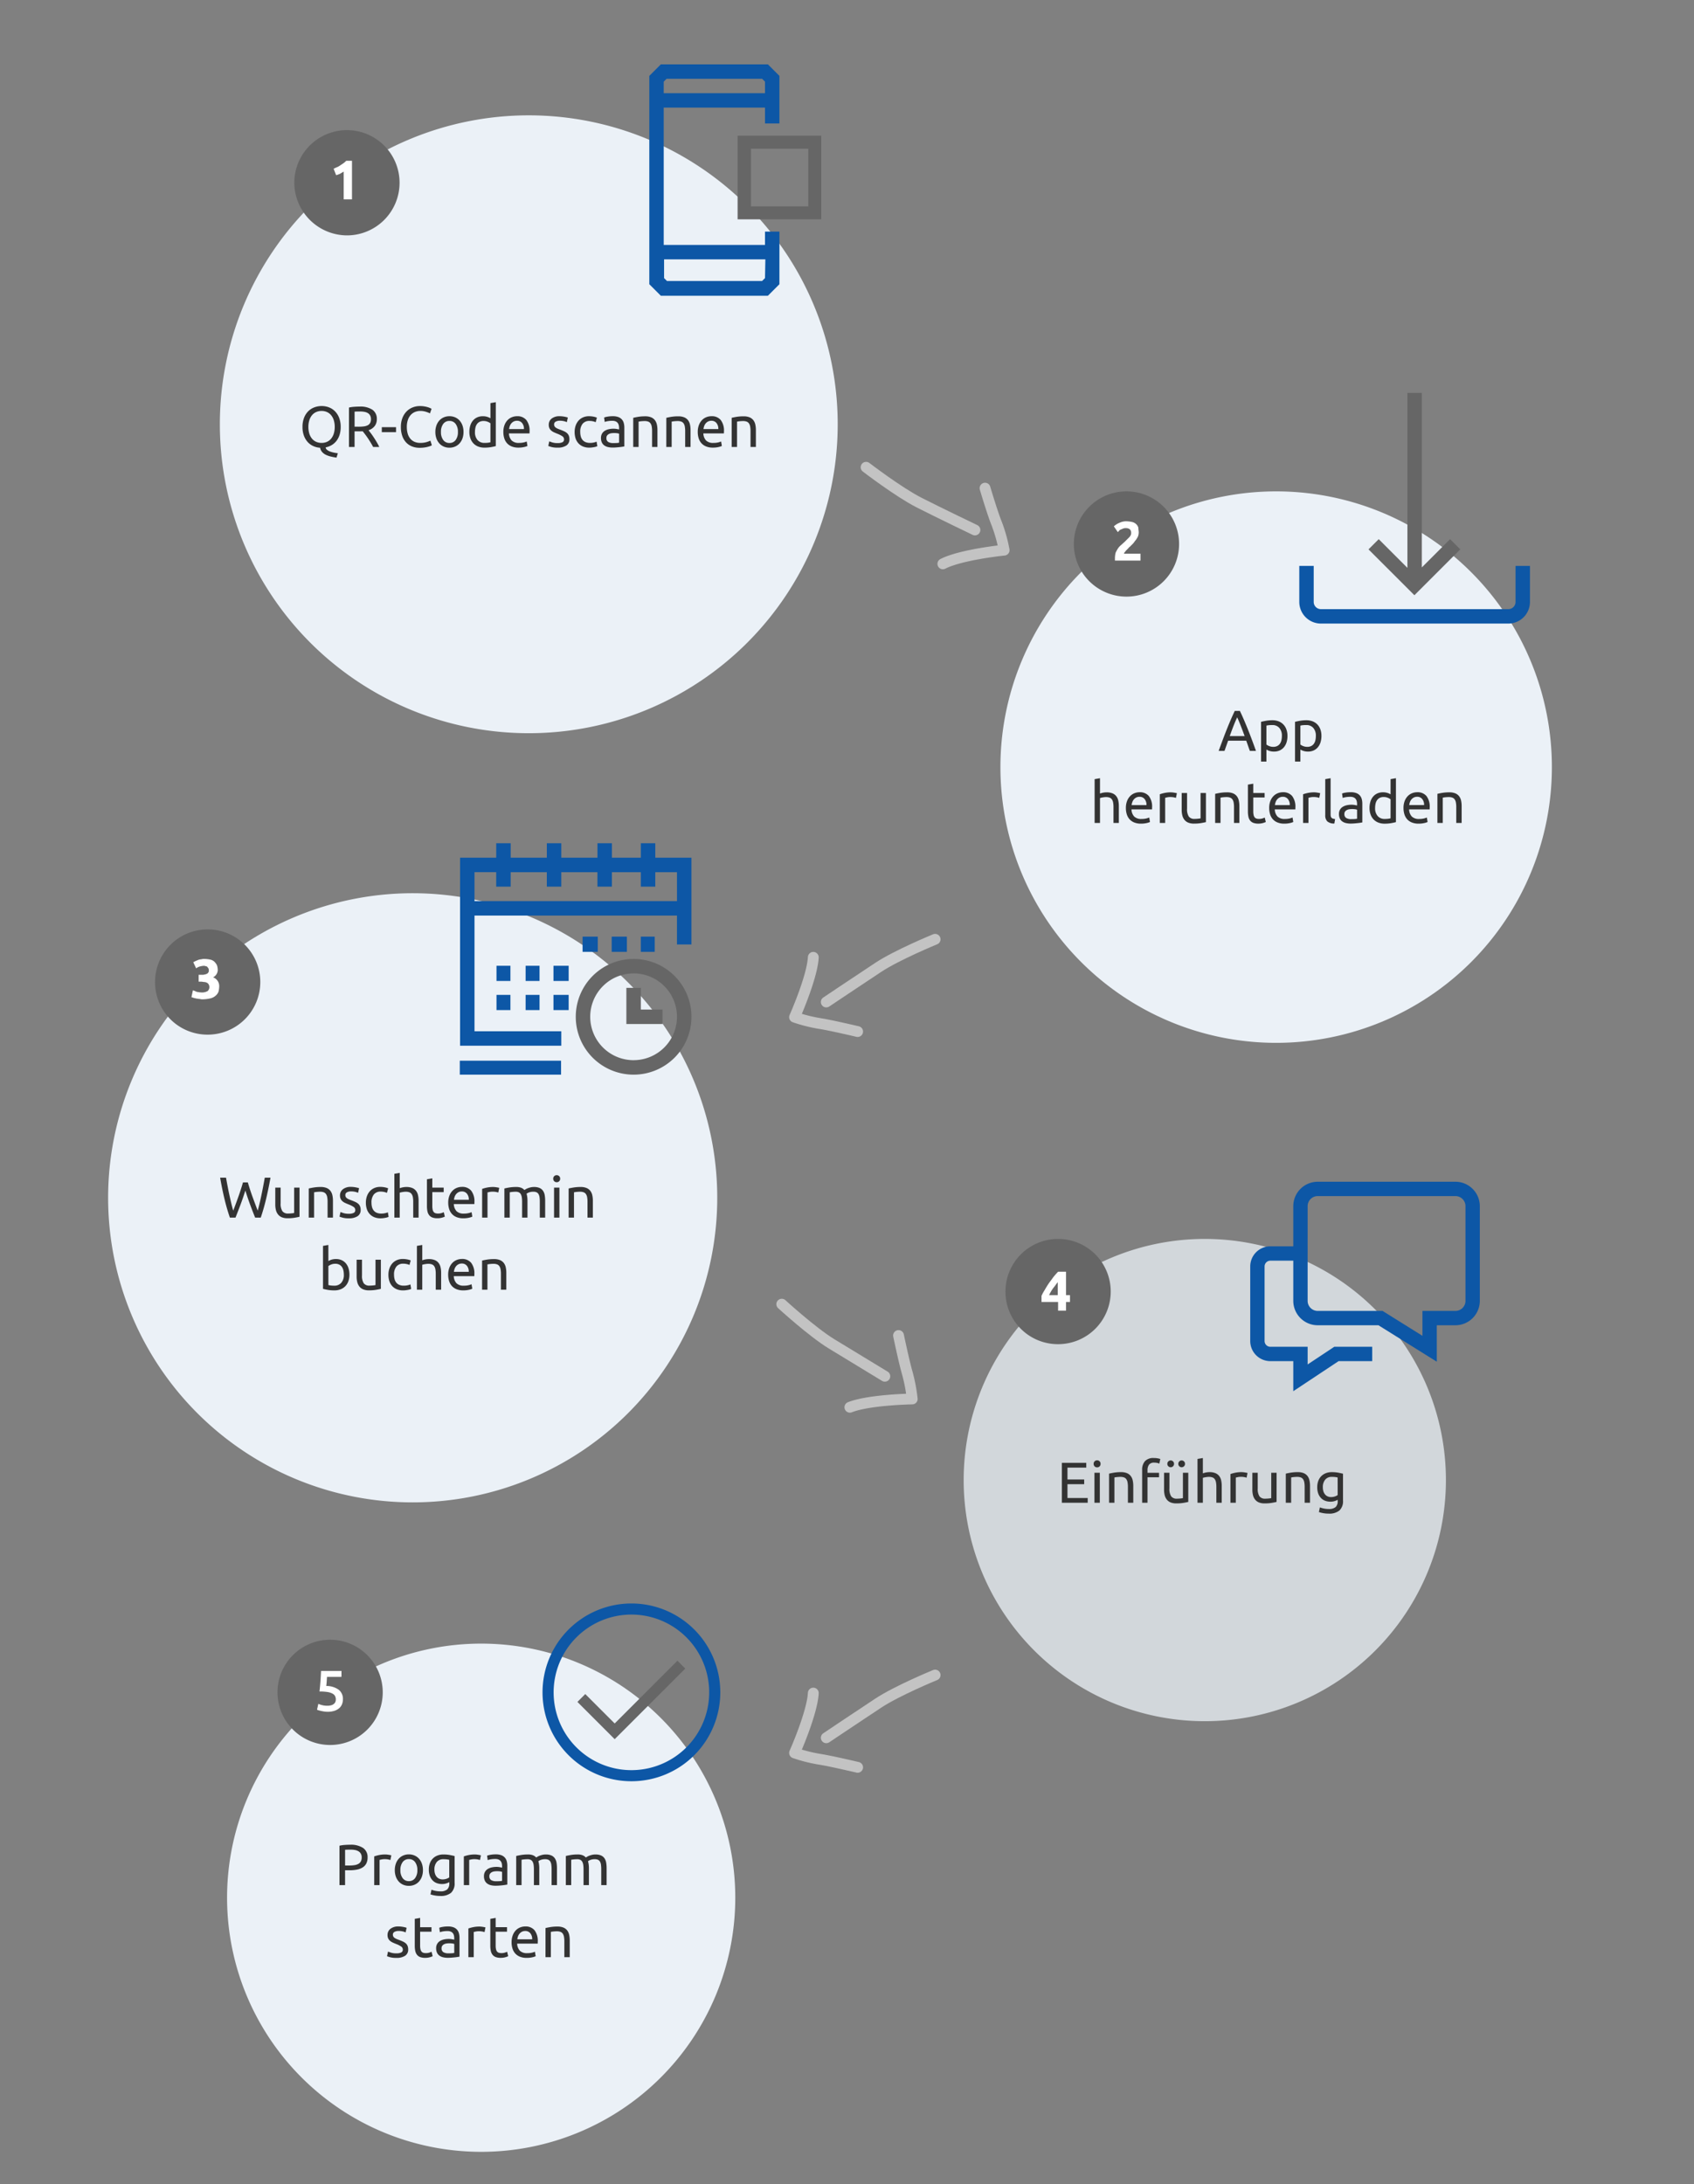
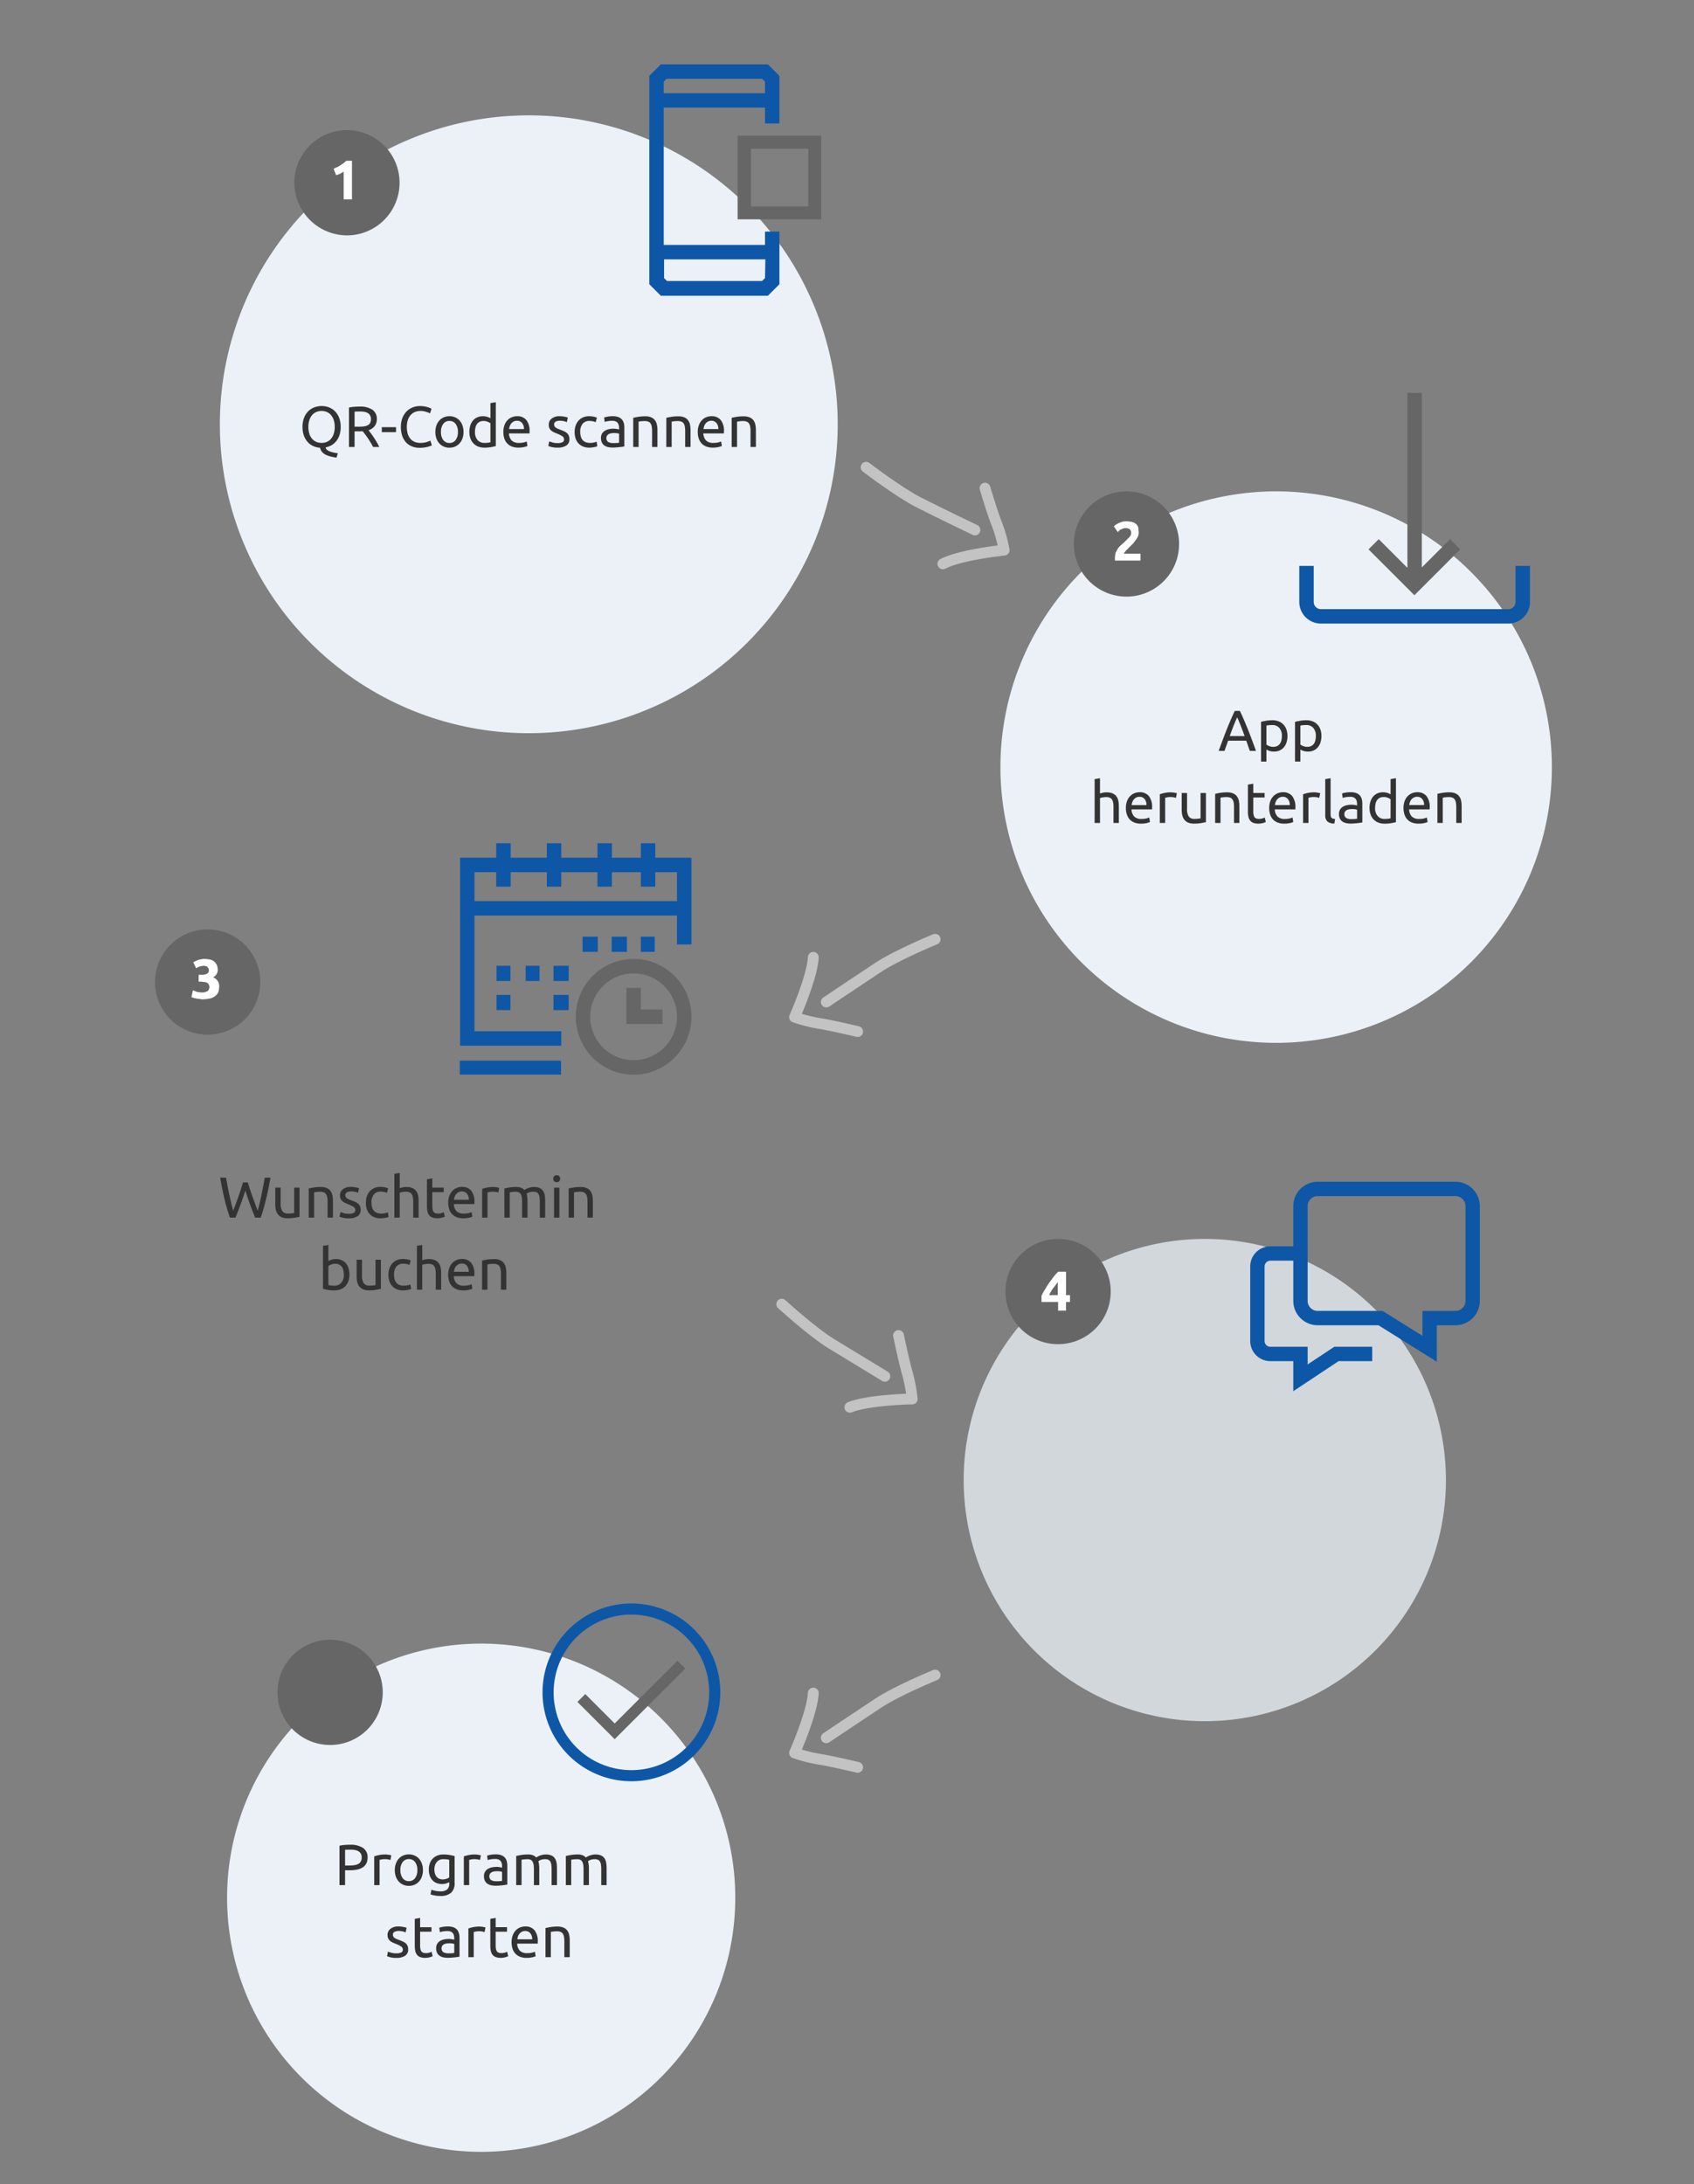
<svg xmlns="http://www.w3.org/2000/svg" width="470" height="606" viewBox="0 0 470 606">
  <rect x="0" y="0" width="470" height="606" fill="#808080" stroke="none" />
  <defs>
    <clipPath id="clip-ukv-herzseite-verlaufsgrafik-Pfade">
      <rect width="470" height="606" />
    </clipPath>
  </defs>
  <g id="ukv-herzseite-verlaufsgrafik-Pfade" clip-path="url(#clip-ukv-herzseite-verlaufsgrafik-Pfade)">
-     <path id="Ellipse_80-2" d="M84.5,0A84.5,84.5,0,1,1,0,84.5,84.5,84.5,0,0,1,84.5,0Z" transform="translate(30 247.815)" fill="#ebf1f7" />
    <path id="Ellipse_83-2" d="M85.71,0A85.71,85.71,0,1,1,0,85.71,85.71,85.71,0,0,1,85.71,0Z" transform="translate(61 32)" fill="#ebf1f7" />
    <path id="Ellipse_82-2" d="M76.5,0A76.5,76.5,0,1,1,0,76.5,76.5,76.5,0,0,1,76.5,0Z" transform="translate(277.568 136.325)" fill="#ebf1f7" />
    <path id="Ellipse_82-2-2" data-name="Ellipse_82-2" d="M70.5,0A70.5,70.5,0,1,1,0,70.5,70.5,70.5,0,0,1,70.5,0Z" transform="translate(63.001 456)" fill="#ebf1f7" />
    <path id="Ellipse_81-2" d="M66.9,0A66.9,66.9,0,1,1,0,66.9,66.9,66.9,0,0,1,66.9,0Z" transform="translate(267.369 343.725)" fill="#ebf1f7" opacity="0.77" />
    <g id="Gruppe_243" transform="translate(-2.502 -2.965)">
      <path id="Pfad_451" d="M242.8,132.6s9,6.9,14.7,9.8S273,150,273,150" fill="none" stroke="#c3c3c3" stroke-linecap="round" stroke-linejoin="round" stroke-width="3" />
      <path id="Pfad_452" d="M275.8,138.4s2.1,7.1,3.3,10a42.485,42.485,0,0,1,2,7.2s-11.9,1.2-17,3.8" fill="none" stroke="#c3c3c3" stroke-linecap="round" stroke-linejoin="round" stroke-width="3" />
    </g>
    <g id="Gruppe_245" transform="translate(6.869 0.675)">
      <path id="Pfad_451-2" d="M252.58,259.92s-10.5,4.3-15.8,7.8-14.4,9.6-14.4,9.6" fill="none" stroke="#c3c3c3" stroke-linecap="round" stroke-linejoin="round" stroke-width="3" />
      <path id="Pfad_452-2" d="M231.08,285.52s-7.2-1.7-10.3-2.2a42.134,42.134,0,0,1-7.2-1.8s4.9-11,5.2-16.6" fill="none" stroke="#c3c3c3" stroke-linecap="round" stroke-linejoin="round" stroke-width="3" />
    </g>
    <g id="Gruppe_245-2" data-name="Gruppe_245" transform="translate(6.869 204.805)">
      <path id="Pfad_451-2-2" data-name="Pfad_451-2" d="M252.58,259.92s-10.5,4.3-15.8,7.8-14.4,9.6-14.4,9.6" fill="none" stroke="#c3c3c3" stroke-linecap="round" stroke-linejoin="round" stroke-width="3" />
      <path id="Pfad_452-2-2" data-name="Pfad_452-2" d="M231.08,285.52s-7.2-1.7-10.3-2.2a42.134,42.134,0,0,1-7.2-1.8s4.9-11,5.2-16.6" fill="none" stroke="#c3c3c3" stroke-linecap="round" stroke-linejoin="round" stroke-width="3" />
    </g>
    <g id="Gruppe_240" transform="translate(3.8 -10.575)">
      <path id="Pfad_451-3" d="M213.1,372.4s8.4,7.7,13.8,11,14.8,9,14.8,9" fill="none" stroke="#c3c3c3" stroke-linecap="round" stroke-linejoin="round" stroke-width="3" />
      <path id="Pfad_452-3" d="M245.5,381.1s1.5,7.2,2.4,10.3a46.95,46.95,0,0,1,1.4,7.3s-12,.2-17.3,2.3" fill="none" stroke="#c3c3c3" stroke-linecap="round" stroke-linejoin="round" stroke-width="3" />
    </g>
    <g id="Gruppe_3748" data-name="Gruppe 3748" transform="translate(-3.419 9.38)">
      <path id="Pfad_7505" data-name="Pfad 7505" d="M201.2,50.8h23.2V27.6H201.2Zm19.6-3.6H204.9v-16h15.9Z" transform="translate(6.869 0.675)" fill="#666" />
      <path id="Pfad_7506" data-name="Pfad 7506" d="M208.8,57.9H180.7V19.8h28.1v4.4h4V11l-3.2-3.2H179.9L176.7,11V68.8l3.2,3.2h29.7l3.2-3.2V54.2h-4v3.7ZM180.7,12.6l.8-.8H208l.8.8v3.2H180.7Zm28.1,54.5-.8.8H181.6l-.8-.8V61.9h28.1Z" transform="translate(6.869 0.675)" fill="#0d57a6" />
    </g>
    <path id="Pfad_7507" data-name="Pfad 7507" d="M89.39,64.63a14.6,14.6,0,1,0-14.6-14.6h0a14.682,14.682,0,0,0,14.6,14.6h0" transform="translate(6.869 0.675)" fill="#666" />
    <path id="Pfad_7508" data-name="Pfad 7508" d="M85.69,46.13c.3-.1.6-.3.9-.4a4.053,4.053,0,0,0,.9-.5l.9-.6a5.008,5.008,0,0,0,.8-.7h1.6v10.7h-2.3v-7.7c-.3.2-.7.4-1,.6a7.6,7.6,0,0,1-1.1.4l-.7-1.8Z" transform="translate(6.869 0.675)" fill="#fff" />
    <path id="Pfad_7509" data-name="Pfad 7509" d="M316.1,158.5a14.6,14.6,0,1,0-14.6-14.6h0a14.617,14.617,0,0,0,14.6,14.6Z" transform="translate(-3.563 7.025)" fill="#666" />
    <path id="Pfad_7510" data-name="Pfad 7510" d="M319.5,140.7a3.6,3.6,0,0,1-.2,1.1,8.8,8.8,0,0,1-.6,1c-.3.3-.5.7-.8,1l-.9.9c-.2.1-.3.3-.5.5l-.5.5c-.1.1-.3.4-.4.5a.758.758,0,0,0-.2.4H320v1.9h-7.1v-.8a6.752,6.752,0,0,1,.2-1.4,10.909,10.909,0,0,1,.6-1.1,4.3,4.3,0,0,1,.9-1l1-.9.7-.7.6-.6a2.092,2.092,0,0,0,.4-.6,1.268,1.268,0,0,0,.1-.6,1.284,1.284,0,0,0-.4-1,1.689,1.689,0,0,0-1-.3,2.2,2.2,0,0,0-.8.1c-.2.1-.5.2-.7.3a1,1,0,0,0-.5.4l-.3.3-1.1-1.6a5.372,5.372,0,0,1,1.6-1,4.333,4.333,0,0,1,1.9-.4,8.753,8.753,0,0,1,1.6.2,2.384,2.384,0,0,1,1.1.6,2.075,2.075,0,0,1,.6,1c0,.5.1.9.1,1.3" transform="translate(-3.563 7.025)" fill="#fff" />
    <path id="Pfad_7511" data-name="Pfad 7511" d="M50.75,291.56a14.6,14.6,0,1,0-14.6-14.6h0a14.553,14.553,0,0,0,14.6,14.6" transform="translate(6.869 -4.51)" fill="#666" />
    <path id="Pfad_7512" data-name="Pfad 7512" d="M49.45,281.76a2.768,2.768,0,0,1-.9-.1c-.3,0-.6-.1-.9-.1-.3-.1-.5-.1-.8-.2-.2-.1-.4-.1-.6-.2l.4-1.9a6.9,6.9,0,0,1,1,.4,7.719,7.719,0,0,0,1.5.2,3.167,3.167,0,0,0,1.6-.4,1.5,1.5,0,0,0,.3-1.8,1.2,1.2,0,0,0-.5-.5,1.854,1.854,0,0,0-.7-.2c-.3,0-.6-.1-.9-.1h-.7v-1.9h1a1.952,1.952,0,0,0,.7-.1,1.421,1.421,0,0,0,.6-.2.781.781,0,0,0,.4-.4.661.661,0,0,0,.1-.6.749.749,0,0,0-.1-.5c-.1-.1-.2-.3-.3-.4a.758.758,0,0,0-.4-.2c-.2,0-.3-.1-.5-.1a5.019,5.019,0,0,0-1.2.2,3.128,3.128,0,0,0-1,.5l-.8-1.7.6-.3c.2-.1.5-.2.7-.3a2.92,2.92,0,0,1,.9-.2,3.083,3.083,0,0,1,1-.1,7.772,7.772,0,0,1,1.6.2,2.384,2.384,0,0,1,1.1.6,3.592,3.592,0,0,1,.7,1,5.019,5.019,0,0,1,.2,1.2,2.332,2.332,0,0,1-1.3,2.1,2.578,2.578,0,0,1,1.7,2.6,6.752,6.752,0,0,1-.2,1.4,2.836,2.836,0,0,1-.8,1.1,3.293,3.293,0,0,1-1.3.7,10.329,10.329,0,0,1-2.2.3" transform="translate(6.869 -4.51)" fill="#fff" />
    <path id="Pfad_7513" data-name="Pfad 7513" d="M291.4,379.85a14.6,14.6,0,1,0-14.6-14.6h0a14.553,14.553,0,0,0,14.6,14.6" transform="translate(2.168 -6.925)" fill="#666" />
    <path id="Pfad_7514" data-name="Pfad 7514" d="M293.6,359.85v6.4h1.1v1.9h-1.1v2.4h-2.2v-2.4h-4.6v-1.7a10.932,10.932,0,0,1,.8-1.5c.3-.5.7-1.2,1.1-1.8s.9-1.2,1.3-1.8a20.022,20.022,0,0,1,1.4-1.6h2.2v.1h0Zm-2.3,2.8c-.4.5-.8,1.1-1.3,1.7a11.784,11.784,0,0,0-1.1,1.9h2.4Z" transform="translate(2.168 -6.925)" fill="#fff" />
    <path id="Pfad_7517" data-name="Pfad 7517" d="M.928-5.552a6.887,6.887,0,0,1,.424-2.512A5.2,5.2,0,0,1,2.5-9.88a4.767,4.767,0,0,1,1.7-1.1,5.737,5.737,0,0,1,2.056-.368,5.564,5.564,0,0,1,2.024.368,4.72,4.72,0,0,1,1.672,1.1A5.256,5.256,0,0,1,11.1-8.064a6.887,6.887,0,0,1,.424,2.512,7.128,7.128,0,0,1-.32,2.224,5.35,5.35,0,0,1-.888,1.688A4.706,4.706,0,0,1,8.984-.488a5.055,5.055,0,0,1-1.624.6A.9.9,0,0,0,7.688.76a2.643,2.643,0,0,0,.792.472,6.7,6.7,0,0,0,1.072.32,11.4,11.4,0,0,0,1.184.192L10.368,2.96a15.623,15.623,0,0,1-1.592-.3A6.623,6.623,0,0,1,7.4,2.176,3.306,3.306,0,0,1,6.368,1.4,2.5,2.5,0,0,1,5.808.224,5.377,5.377,0,0,1,3.9-.248,4.674,4.674,0,0,1,2.352-1.384a5.4,5.4,0,0,1-1.04-1.768A6.908,6.908,0,0,1,.928-5.552Zm1.632,0A6.157,6.157,0,0,0,2.816-3.72a4.1,4.1,0,0,0,.728,1.4A3.19,3.19,0,0,0,4.7-1.432a3.623,3.623,0,0,0,1.528.312,3.569,3.569,0,0,0,1.52-.312A3.208,3.208,0,0,0,8.888-2.32a4.1,4.1,0,0,0,.728-1.4,6.157,6.157,0,0,0,.256-1.832,6.157,6.157,0,0,0-.256-1.832,4.1,4.1,0,0,0-.728-1.4,3.208,3.208,0,0,0-1.144-.888,3.569,3.569,0,0,0-1.52-.312A3.623,3.623,0,0,0,4.7-9.672a3.19,3.19,0,0,0-1.152.888,4.1,4.1,0,0,0-.728,1.4A6.157,6.157,0,0,0,2.56-5.552Zm16.688.912q.256.32.648.84T20.7-2.648q.416.632.824,1.32A13.376,13.376,0,0,1,22.224,0h-1.7q-.32-.608-.7-1.232t-.76-1.192q-.384-.568-.76-1.064t-.68-.864q-.208.016-.424.016H15.376V0H13.824V-10.928a8.752,8.752,0,0,1,1.464-.216q.808-.056,1.48-.056a6.057,6.057,0,0,1,3.56.88A3.022,3.022,0,0,1,21.552-7.7a3.071,3.071,0,0,1-.584,1.888A3.442,3.442,0,0,1,19.248-4.64ZM16.9-9.84q-.992,0-1.52.048v4.176h1.1a11.7,11.7,0,0,0,1.44-.08A3.274,3.274,0,0,0,19-6a1.624,1.624,0,0,0,.68-.632,2.118,2.118,0,0,0,.24-1.08,2.055,2.055,0,0,0-.24-1.04,1.778,1.778,0,0,0-.648-.656,2.837,2.837,0,0,0-.96-.336A6.863,6.863,0,0,0,16.9-9.84Zm6.032,4.352H26.88V-4.1H22.928ZM33.44.24a5.682,5.682,0,0,1-2.128-.384,4.526,4.526,0,0,1-1.648-1.12A5.049,5.049,0,0,1,28.6-3.08a7.5,7.5,0,0,1-.376-2.472,6.727,6.727,0,0,1,.424-2.472A5.359,5.359,0,0,1,29.792-9.84a4.838,4.838,0,0,1,1.68-1.12,5.463,5.463,0,0,1,2.048-.384,7.276,7.276,0,0,1,1.24.1,7.579,7.579,0,0,1,.96.224,4.592,4.592,0,0,1,.664.256,3.758,3.758,0,0,1,.352.192L36.288-9.3a2.482,2.482,0,0,0-.416-.208q-.272-.112-.616-.224a5.543,5.543,0,0,0-.752-.184,4.732,4.732,0,0,0-.824-.072,3.958,3.958,0,0,0-1.584.3,3.277,3.277,0,0,0-1.2.88,3.974,3.974,0,0,0-.76,1.4,6.041,6.041,0,0,0-.264,1.848A6.6,6.6,0,0,0,30.1-3.744a3.964,3.964,0,0,0,.7,1.4,3.126,3.126,0,0,0,1.16.9,3.853,3.853,0,0,0,1.624.32,5.953,5.953,0,0,0,1.776-.224,7.812,7.812,0,0,0,1.056-.4l.4,1.28a2.246,2.246,0,0,1-.4.2,5.489,5.489,0,0,1-.72.232A8.986,8.986,0,0,1,34.688.16,9.094,9.094,0,0,1,33.44.24ZM45.6-4.16a5.263,5.263,0,0,1-.288,1.792A4.1,4.1,0,0,1,44.5-.992a3.554,3.554,0,0,1-1.24.888A3.9,3.9,0,0,1,41.7.208,3.9,3.9,0,0,1,40.128-.1a3.554,3.554,0,0,1-1.24-.888,4.1,4.1,0,0,1-.808-1.376,5.263,5.263,0,0,1-.288-1.792,5.282,5.282,0,0,1,.288-1.784,4.084,4.084,0,0,1,.808-1.384,3.554,3.554,0,0,1,1.24-.888A3.9,3.9,0,0,1,41.7-8.528a3.9,3.9,0,0,1,1.568.312,3.554,3.554,0,0,1,1.24.888,4.084,4.084,0,0,1,.808,1.384A5.282,5.282,0,0,1,45.6-4.16Zm-1.552,0a3.58,3.58,0,0,0-.632-2.232,2.052,2.052,0,0,0-1.72-.824,2.052,2.052,0,0,0-1.72.824,3.58,3.58,0,0,0-.632,2.232,3.58,3.58,0,0,0,.632,2.232A2.052,2.052,0,0,0,41.7-1.1a2.052,2.052,0,0,0,1.72-.824A3.58,3.58,0,0,0,44.048-4.16Zm9.024-2.4a3.063,3.063,0,0,0-.784-.432,2.948,2.948,0,0,0-1.12-.208,2.392,2.392,0,0,0-1.1.232,2.012,2.012,0,0,0-.744.64,2.7,2.7,0,0,0-.416.968,5.377,5.377,0,0,0-.128,1.2,3.225,3.225,0,0,0,.72,2.248,2.469,2.469,0,0,0,1.92.792,7.672,7.672,0,0,0,1.016-.056,4.815,4.815,0,0,0,.632-.12Zm0-5.6,1.488-.256V-.24q-.512.144-1.312.288a10.475,10.475,0,0,1-1.84.144,4.662,4.662,0,0,1-1.728-.3,3.7,3.7,0,0,1-1.312-.864,3.818,3.818,0,0,1-.84-1.368,5.251,5.251,0,0,1-.3-1.816,5.923,5.923,0,0,1,.248-1.76A3.946,3.946,0,0,1,48.208-7.3a3.309,3.309,0,0,1,1.176-.9,3.772,3.772,0,0,1,1.592-.32,3.866,3.866,0,0,1,1.272.192,4.016,4.016,0,0,1,.824.368Zm3.584,8.016a5.311,5.311,0,0,1,.32-1.928,4.028,4.028,0,0,1,.848-1.368,3.443,3.443,0,0,1,1.216-.816,3.8,3.8,0,0,1,1.408-.272A3.2,3.2,0,0,1,63.024-7.48a4.82,4.82,0,0,1,.9,3.192v.248a2.266,2.266,0,0,1-.016.28h-5.7a3.046,3.046,0,0,0,.752,1.968,2.753,2.753,0,0,0,2.048.672,5.457,5.457,0,0,0,1.32-.136,4.759,4.759,0,0,0,.808-.264l.208,1.248a4.424,4.424,0,0,1-.952.3,6.767,6.767,0,0,1-1.544.16,4.9,4.9,0,0,1-1.88-.328,3.507,3.507,0,0,1-1.3-.9,3.688,3.688,0,0,1-.76-1.368A5.786,5.786,0,0,1,56.656-4.144Zm5.712-.816a2.5,2.5,0,0,0-.5-1.656,1.735,1.735,0,0,0-1.432-.648,1.962,1.962,0,0,0-.9.2,2.132,2.132,0,0,0-.664.52,2.393,2.393,0,0,0-.424.736,3.632,3.632,0,0,0-.2.848ZM71.7-1.072a2.929,2.929,0,0,0,1.352-.24.812.812,0,0,0,.44-.768,1.02,1.02,0,0,0-.432-.864,6.848,6.848,0,0,0-1.424-.72q-.48-.192-.92-.392a3.227,3.227,0,0,1-.76-.472,2.06,2.06,0,0,1-.512-.656,2.1,2.1,0,0,1-.192-.944,2.119,2.119,0,0,1,.816-1.752,3.482,3.482,0,0,1,2.224-.648,6.23,6.23,0,0,1,.7.04q.352.04.656.1t.536.12q.232.064.36.112l-.272,1.28a3.756,3.756,0,0,0-.752-.264,4.853,4.853,0,0,0-1.232-.136,2.275,2.275,0,0,0-1.088.248.822.822,0,0,0-.464.776,1.06,1.06,0,0,0,.1.48,1.108,1.108,0,0,0,.32.376,2.631,2.631,0,0,0,.536.312q.32.144.768.3.592.224,1.056.44a3.306,3.306,0,0,1,.792.5,1.932,1.932,0,0,1,.5.7,2.524,2.524,0,0,1,.176,1A1.984,1.984,0,0,1,74.136-.4,4.262,4.262,0,0,1,71.7.192,6.377,6.377,0,0,1,69.968.008q-.624-.184-.848-.28l.272-1.28q.256.1.816.288A4.708,4.708,0,0,0,71.7-1.072ZM80.512.192a4.528,4.528,0,0,1-1.768-.32,3.557,3.557,0,0,1-1.28-.9,3.72,3.72,0,0,1-.776-1.368,5.674,5.674,0,0,1-.256-1.752,5.3,5.3,0,0,1,.28-1.76A4.156,4.156,0,0,1,77.5-7.288,3.55,3.55,0,0,1,78.76-8.2a4.062,4.062,0,0,1,1.656-.328,6.617,6.617,0,0,1,1.12.1,5.152,5.152,0,0,1,1.072.3l-.336,1.264A3.579,3.579,0,0,0,81.5-7.12a4.384,4.384,0,0,0-.936-.1,2.366,2.366,0,0,0-1.912.784,3.454,3.454,0,0,0-.664,2.288,4.7,4.7,0,0,0,.152,1.232,2.542,2.542,0,0,0,.48.96,2.141,2.141,0,0,0,.84.616A3.21,3.21,0,0,0,80.7-1.12a4.727,4.727,0,0,0,1.072-.112,3.92,3.92,0,0,0,.752-.24l.208,1.248a1.562,1.562,0,0,1-.368.152,5.154,5.154,0,0,1-.544.128q-.3.056-.648.1A5.751,5.751,0,0,1,80.512.192Zm6.64-1.264q.528,0,.936-.024a4.085,4.085,0,0,0,.68-.088v-2.48a1.907,1.907,0,0,0-.52-.136,5.784,5.784,0,0,0-.872-.056,5.634,5.634,0,0,0-.712.048,2.194,2.194,0,0,0-.688.2,1.474,1.474,0,0,0-.52.416,1.093,1.093,0,0,0-.208.7,1.2,1.2,0,0,0,.512,1.112A2.665,2.665,0,0,0,87.152-1.072Zm-.128-7.456a4.312,4.312,0,0,1,1.512.232,2.45,2.45,0,0,1,.992.656,2.484,2.484,0,0,1,.536,1.008,4.867,4.867,0,0,1,.16,1.288v5.2l-.536.088q-.344.056-.776.1t-.936.088q-.5.04-1,.04a5.48,5.48,0,0,1-1.3-.144,2.9,2.9,0,0,1-1.024-.456,2.088,2.088,0,0,1-.672-.824,2.884,2.884,0,0,1-.24-1.232,2.371,2.371,0,0,1,.28-1.184,2.231,2.231,0,0,1,.76-.8,3.52,3.52,0,0,1,1.12-.448,6.107,6.107,0,0,1,1.344-.144q.224,0,.464.024t.456.064l.376.072q.16.032.224.048v-.416a3.346,3.346,0,0,0-.08-.728,1.665,1.665,0,0,0-.288-.64,1.458,1.458,0,0,0-.568-.448,2.227,2.227,0,0,0-.936-.168,7.03,7.03,0,0,0-1.288.1,4.5,4.5,0,0,0-.824.216L84.608-8.16a4.585,4.585,0,0,1,.96-.248A8.292,8.292,0,0,1,87.024-8.528Zm5.664.448q.512-.128,1.36-.272A11.766,11.766,0,0,1,96-8.5a4.216,4.216,0,0,1,1.648.28,2.578,2.578,0,0,1,1.048.784,3.032,3.032,0,0,1,.552,1.208,7.008,7.008,0,0,1,.16,1.552V0H97.92V-4.352a7.1,7.1,0,0,0-.1-1.312,2.218,2.218,0,0,0-.344-.88,1.361,1.361,0,0,0-.64-.488,2.812,2.812,0,0,0-.992-.152q-.24,0-.5.016t-.488.04q-.232.024-.416.056l-.264.048V0H92.688Zm9.184,0q.512-.128,1.36-.272a11.766,11.766,0,0,1,1.952-.144,4.216,4.216,0,0,1,1.648.28,2.578,2.578,0,0,1,1.048.784,3.032,3.032,0,0,1,.552,1.208,7.008,7.008,0,0,1,.16,1.552V0H107.1V-4.352a7.1,7.1,0,0,0-.1-1.312,2.218,2.218,0,0,0-.344-.88,1.361,1.361,0,0,0-.64-.488,2.812,2.812,0,0,0-.992-.152q-.24,0-.5.016t-.488.04q-.232.024-.416.056l-.264.048V0h-1.488Zm8.72,3.936a5.311,5.311,0,0,1,.32-1.928,4.028,4.028,0,0,1,.848-1.368,3.443,3.443,0,0,1,1.216-.816,3.8,3.8,0,0,1,1.408-.272A3.2,3.2,0,0,1,116.96-7.48a4.82,4.82,0,0,1,.9,3.192v.248a2.266,2.266,0,0,1-.016.28h-5.7a3.046,3.046,0,0,0,.752,1.968,2.753,2.753,0,0,0,2.048.672,5.457,5.457,0,0,0,1.32-.136,4.758,4.758,0,0,0,.808-.264l.208,1.248a4.424,4.424,0,0,1-.952.3,6.767,6.767,0,0,1-1.544.16,4.9,4.9,0,0,1-1.88-.328,3.507,3.507,0,0,1-1.3-.9,3.688,3.688,0,0,1-.76-1.368A5.786,5.786,0,0,1,110.592-4.144ZM116.3-4.96a2.5,2.5,0,0,0-.5-1.656,1.735,1.735,0,0,0-1.432-.648,1.962,1.962,0,0,0-.9.2,2.132,2.132,0,0,0-.664.52,2.393,2.393,0,0,0-.424.736,3.631,3.631,0,0,0-.2.848ZM120-8.08q.512-.128,1.36-.272a11.766,11.766,0,0,1,1.952-.144,4.216,4.216,0,0,1,1.648.28,2.578,2.578,0,0,1,1.048.784,3.032,3.032,0,0,1,.552,1.208,7.008,7.008,0,0,1,.16,1.552V0h-1.488V-4.352a7.1,7.1,0,0,0-.1-1.312,2.218,2.218,0,0,0-.344-.88,1.361,1.361,0,0,0-.64-.488,2.811,2.811,0,0,0-.992-.152q-.24,0-.5.016t-.488.04q-.232.024-.416.056l-.264.048V0H120Z" transform="translate(83 124)" fill="#333" />
    <g id="download" transform="translate(360.488 109)">
      <path id="Pfad_4076" data-name="Pfad 4076" d="M60,34a2,2,0,0,1-2,2H6a2,2,0,0,1-2-2V24H0V34a6.007,6.007,0,0,0,6,6H58a6.007,6.007,0,0,0,6-6V24H60Z" transform="translate(0 24)" fill="#0d57a6" />
      <path id="Pfad_4077" data-name="Pfad 4077" d="M20.395,0V48.548l-7.96-7.962L9.6,43.416,22.333,56.144,35.061,43.416l-2.828-2.83-7.838,7.84V0Z" transform="translate(9.605)" fill="#666" />
    </g>
    <g id="Gruppe_3745" data-name="Gruppe 3745" transform="translate(49.354 6.005)">
      <path id="Pfad_1018" data-name="Pfad 1018" d="M375.038,179.485h-4.012v10.031h10.03V185.5h-6.018Z" transform="translate(-246.593 88.582)" fill="#666" />
      <rect id="Rechteck_104" data-name="Rechteck 104" width="28.098" height="3.863" transform="translate(78.215 288.278)" fill="#0d57a6" />
      <rect id="Rechteck_105" data-name="Rechteck 105" width="4.215" height="4.215" transform="translate(112.282 253.857)" fill="#0d57a6" />
      <rect id="Rechteck_106" data-name="Rechteck 106" width="4.215" height="4.215" transform="translate(120.359 253.857)" fill="#0d57a6" />
      <rect id="Rechteck_107" data-name="Rechteck 107" width="3.863" height="4.215" transform="translate(128.438 253.857)" fill="#0d57a6" />
      <rect id="Rechteck_108" data-name="Rechteck 108" width="3.863" height="4.215" transform="translate(88.4 261.936)" fill="#0d57a6" />
      <rect id="Rechteck_109" data-name="Rechteck 109" width="3.863" height="4.215" transform="translate(96.479 261.936)" fill="#0d57a6" />
      <rect id="Rechteck_110" data-name="Rechteck 110" width="4.215" height="4.215" transform="translate(104.206 261.936)" fill="#0d57a6" />
      <rect id="Rechteck_111" data-name="Rechteck 111" width="3.863" height="4.215" transform="translate(88.4 270.014)" fill="#0d57a6" />
-       <rect id="Rechteck_112" data-name="Rechteck 112" width="3.863" height="4.215" transform="translate(96.479 270.014)" fill="#0d57a6" />
      <rect id="Rechteck_113" data-name="Rechteck 113" width="4.215" height="4.215" transform="translate(104.206 270.014)" fill="#0d57a6" />
      <path id="Pfad_1019" data-name="Pfad 1019" d="M374.223,172.14a16.051,16.051,0,1,0,16.051,16.052A16.051,16.051,0,0,0,374.223,172.14Zm0,28.086a12.037,12.037,0,1,1,12.036-12.039v0a12.037,12.037,0,0,1-12.036,12.034" transform="translate(-247.782 87.903)" fill="#666" />
      <path id="Pfad_1020" data-name="Pfad 1020" d="M382.958,146.773v-4.012h-4.011v4.012h-8.026v-4.012H366.91v4.012H356.879v-4.012h-4.013v4.012H342.836v-4.012h-4.012v4.012H328.793v52.159h28.086v-4.013H332.8v-32.1h56.172v8.026h4.012V146.773Zm6.019,12.037H332.8v-8.025h6.019V154.8h4.012v-4.012h10.031V154.8h4.013v-4.012h10.03V154.8h4.013v-4.012h8.026V154.8h4.012v-4.012h6.019Z" transform="translate(-250.501 85.184)" fill="#0d57a6" />
    </g>
    <path id="Pfad_7520" data-name="Pfad 7520" d="M-7.792,0Q-8.064-.72-8.3-1.416t-.5-1.416h-5.024L-14.832,0h-1.616q.64-1.76,1.2-3.256t1.1-2.84q.536-1.344,1.064-2.568t1.1-2.424h1.424q.576,1.2,1.1,2.424T-8.392-6.1q.536,1.344,1.1,2.84T-6.1,0ZM-9.248-4.112q-.512-1.392-1.016-2.7t-1.048-2.5q-.56,1.2-1.064,2.5t-1,2.7ZM1.088-4.144a3.2,3.2,0,0,0-.72-2.24,2.481,2.481,0,0,0-1.92-.784A8.782,8.782,0,0,0-2.6-7.12a4.214,4.214,0,0,0-.6.112V-1.76a3.063,3.063,0,0,0,.784.432A2.948,2.948,0,0,0-1.3-1.12,2.392,2.392,0,0,0-.2-1.352a2.012,2.012,0,0,0,.744-.64,2.7,2.7,0,0,0,.416-.96A5.27,5.27,0,0,0,1.088-4.144Zm1.552,0A5.865,5.865,0,0,1,2.392-2.4a3.946,3.946,0,0,1-.728,1.376,3.309,3.309,0,0,1-1.176.9A3.772,3.772,0,0,1-1.1.192,3.866,3.866,0,0,1-2.376,0,4.016,4.016,0,0,1-3.2-.368V2.96H-4.688V-8.064q.528-.128,1.32-.28A9.806,9.806,0,0,1-1.536-8.5a4.662,4.662,0,0,1,1.728.3A3.7,3.7,0,0,1,1.5-7.328a3.818,3.818,0,0,1,.84,1.368A5.251,5.251,0,0,1,2.64-4.144Zm7.872,0a3.2,3.2,0,0,0-.72-2.24,2.481,2.481,0,0,0-1.92-.784,8.782,8.782,0,0,0-1.048.048,4.214,4.214,0,0,0-.6.112V-1.76a3.063,3.063,0,0,0,.784.432,2.948,2.948,0,0,0,1.12.208,2.392,2.392,0,0,0,1.1-.232,2.012,2.012,0,0,0,.744-.64,2.7,2.7,0,0,0,.416-.96A5.27,5.27,0,0,0,10.512-4.144Zm1.552,0A5.865,5.865,0,0,1,11.816-2.4a3.946,3.946,0,0,1-.728,1.376,3.309,3.309,0,0,1-1.176.9A3.771,3.771,0,0,1,8.32.192,3.866,3.866,0,0,1,7.048,0a4.016,4.016,0,0,1-.824-.368V2.96H4.736V-8.064q.528-.128,1.32-.28A9.806,9.806,0,0,1,7.888-8.5a4.662,4.662,0,0,1,1.728.3,3.7,3.7,0,0,1,1.312.864,3.818,3.818,0,0,1,.84,1.368A5.251,5.251,0,0,1,12.064-4.144ZM-50.864,20V7.84l1.488-.256V11.84a5.044,5.044,0,0,1,.888-.248,5.1,5.1,0,0,1,.936-.088,4.216,4.216,0,0,1,1.648.28,2.578,2.578,0,0,1,1.048.784,3.032,3.032,0,0,1,.552,1.208,7.008,7.008,0,0,1,.16,1.552V20h-1.488V15.648a7.1,7.1,0,0,0-.1-1.312,2.218,2.218,0,0,0-.344-.88,1.361,1.361,0,0,0-.64-.488,2.812,2.812,0,0,0-.992-.152,4,4,0,0,0-.5.032q-.256.032-.488.072t-.416.088a2.473,2.473,0,0,0-.264.08V20Zm8.672-4.144a5.311,5.311,0,0,1,.32-1.928,4.028,4.028,0,0,1,.848-1.368,3.443,3.443,0,0,1,1.216-.816,3.8,3.8,0,0,1,1.408-.272,3.2,3.2,0,0,1,2.576,1.048,4.82,4.82,0,0,1,.9,3.192v.248a2.265,2.265,0,0,1-.016.28h-5.7a3.046,3.046,0,0,0,.752,1.968,2.753,2.753,0,0,0,2.048.672,5.457,5.457,0,0,0,1.32-.136,4.758,4.758,0,0,0,.808-.264l.208,1.248a4.424,4.424,0,0,1-.952.3,6.767,6.767,0,0,1-1.544.16,4.9,4.9,0,0,1-1.88-.328,3.507,3.507,0,0,1-1.3-.9,3.688,3.688,0,0,1-.76-1.368A5.786,5.786,0,0,1-42.192,15.856Zm5.712-.816a2.5,2.5,0,0,0-.5-1.656,1.735,1.735,0,0,0-1.432-.648,1.962,1.962,0,0,0-.9.2,2.132,2.132,0,0,0-.664.52,2.393,2.393,0,0,0-.424.736,3.631,3.631,0,0,0-.2.848Zm6.768-3.536q.192,0,.44.024t.488.064q.24.04.44.08a2.684,2.684,0,0,1,.3.072l-.256,1.3a4.987,4.987,0,0,0-.584-.152,5.119,5.119,0,0,0-1.048-.088,3.9,3.9,0,0,0-.824.088q-.408.088-.536.12V20h-1.488V12.032a10.115,10.115,0,0,1,1.312-.36A8.429,8.429,0,0,1-29.712,11.5Zm9.728,8.256q-.512.128-1.352.272a11.62,11.62,0,0,1-1.944.144A4.12,4.12,0,0,1-24.9,19.9a2.609,2.609,0,0,1-1.056-.792,3.216,3.216,0,0,1-.576-1.208,6.3,6.3,0,0,1-.176-1.544V11.68h1.488v4.352a3.773,3.773,0,0,0,.48,2.176,1.87,1.87,0,0,0,1.616.656q.24,0,.5-.016t.48-.04q.224-.024.408-.048a1.2,1.2,0,0,0,.264-.056V11.68h1.488Zm2.56-7.84q.512-.128,1.36-.272a11.766,11.766,0,0,1,1.952-.144,4.216,4.216,0,0,1,1.648.28,2.578,2.578,0,0,1,1.048.784,3.032,3.032,0,0,1,.552,1.208,7.008,7.008,0,0,1,.16,1.552V20h-1.488V15.648a7.1,7.1,0,0,0-.1-1.312,2.218,2.218,0,0,0-.344-.88,1.361,1.361,0,0,0-.64-.488,2.812,2.812,0,0,0-.992-.152q-.24,0-.5.016t-.488.04q-.232.024-.416.056l-.264.048V20h-1.488Zm10.576-.24H-3.7v1.248H-6.848v3.84a4.615,4.615,0,0,0,.1,1.032,1.55,1.55,0,0,0,.288.64,1.036,1.036,0,0,0,.48.328,2.127,2.127,0,0,0,.672.1,3.161,3.161,0,0,0,1.08-.152q.408-.152.568-.216l.288,1.232a5.524,5.524,0,0,1-.784.28,4.458,4.458,0,0,1-1.28.168,3.88,3.88,0,0,1-1.4-.216,2.039,2.039,0,0,1-.888-.648A2.6,2.6,0,0,1-8.2,18.248a7.014,7.014,0,0,1-.136-1.464V9.36L-6.848,9.1Zm4.416,4.176a5.311,5.311,0,0,1,.32-1.928,4.028,4.028,0,0,1,.848-1.368,3.443,3.443,0,0,1,1.216-.816,3.8,3.8,0,0,1,1.408-.272A3.2,3.2,0,0,1,3.936,12.52a4.82,4.82,0,0,1,.9,3.192v.248a2.266,2.266,0,0,1-.016.28H-.88a3.046,3.046,0,0,0,.752,1.968,2.753,2.753,0,0,0,2.048.672,5.457,5.457,0,0,0,1.32-.136,4.758,4.758,0,0,0,.808-.264l.208,1.248a4.424,4.424,0,0,1-.952.3,6.767,6.767,0,0,1-1.544.16,4.9,4.9,0,0,1-1.88-.328,3.507,3.507,0,0,1-1.3-.9,3.688,3.688,0,0,1-.76-1.368A5.786,5.786,0,0,1-2.432,15.856ZM3.28,15.04a2.5,2.5,0,0,0-.5-1.656,1.735,1.735,0,0,0-1.432-.648,1.962,1.962,0,0,0-.9.2,2.132,2.132,0,0,0-.664.52,2.393,2.393,0,0,0-.424.736,3.631,3.631,0,0,0-.2.848ZM10.048,11.5q.192,0,.44.024t.488.064q.24.04.44.08a2.684,2.684,0,0,1,.3.072l-.256,1.3a4.987,4.987,0,0,0-.584-.152A5.119,5.119,0,0,0,9.824,12.8,3.9,3.9,0,0,0,9,12.888q-.408.088-.536.12V20H6.976V12.032a10.115,10.115,0,0,1,1.312-.36A8.429,8.429,0,0,1,10.048,11.5Zm5.6,8.656a2.854,2.854,0,0,1-1.952-.592,2.338,2.338,0,0,1-.576-1.744V7.84l1.488-.256v10a2.412,2.412,0,0,0,.064.608.834.834,0,0,0,.208.384.9.9,0,0,0,.384.216,3.961,3.961,0,0,0,.592.12Zm4.688-1.232q.528,0,.936-.024a4.086,4.086,0,0,0,.68-.088v-2.48a1.907,1.907,0,0,0-.52-.136,5.784,5.784,0,0,0-.872-.056,5.634,5.634,0,0,0-.712.048,2.194,2.194,0,0,0-.688.2,1.474,1.474,0,0,0-.52.416,1.092,1.092,0,0,0-.208.7,1.2,1.2,0,0,0,.512,1.112A2.665,2.665,0,0,0,20.336,18.928Zm-.128-7.456a4.312,4.312,0,0,1,1.512.232,2.45,2.45,0,0,1,.992.656,2.484,2.484,0,0,1,.536,1.008,4.867,4.867,0,0,1,.16,1.288v5.2l-.536.088q-.344.056-.776.1t-.936.088q-.5.04-1,.04a5.48,5.48,0,0,1-1.3-.144,2.9,2.9,0,0,1-1.024-.456,2.088,2.088,0,0,1-.672-.824,2.884,2.884,0,0,1-.24-1.232,2.371,2.371,0,0,1,.28-1.184,2.231,2.231,0,0,1,.76-.8,3.52,3.52,0,0,1,1.12-.448,6.107,6.107,0,0,1,1.344-.144q.224,0,.464.024t.456.064l.376.072q.16.032.224.048v-.416a3.346,3.346,0,0,0-.08-.728,1.665,1.665,0,0,0-.288-.64,1.458,1.458,0,0,0-.568-.448,2.227,2.227,0,0,0-.936-.168,7.03,7.03,0,0,0-1.288.1,4.5,4.5,0,0,0-.824.216l-.176-1.232a4.585,4.585,0,0,1,.96-.248A8.292,8.292,0,0,1,20.208,11.472Zm11.04,1.968a3.063,3.063,0,0,0-.784-.432,2.948,2.948,0,0,0-1.12-.208,2.392,2.392,0,0,0-1.1.232,2.012,2.012,0,0,0-.744.64,2.7,2.7,0,0,0-.416.968,5.377,5.377,0,0,0-.128,1.2,3.225,3.225,0,0,0,.72,2.248,2.469,2.469,0,0,0,1.92.792,7.672,7.672,0,0,0,1.016-.056,4.815,4.815,0,0,0,.632-.12Zm0-5.6,1.488-.256V19.76q-.512.144-1.312.288a10.475,10.475,0,0,1-1.84.144,4.662,4.662,0,0,1-1.728-.3,3.7,3.7,0,0,1-1.312-.864,3.818,3.818,0,0,1-.84-1.368,5.251,5.251,0,0,1-.3-1.816,5.923,5.923,0,0,1,.248-1.76,3.946,3.946,0,0,1,.728-1.376,3.309,3.309,0,0,1,1.176-.9,3.771,3.771,0,0,1,1.592-.32,3.866,3.866,0,0,1,1.272.192,4.016,4.016,0,0,1,.824.368Zm3.584,8.016a5.311,5.311,0,0,1,.32-1.928A4.028,4.028,0,0,1,36,12.56a3.443,3.443,0,0,1,1.216-.816,3.8,3.8,0,0,1,1.408-.272A3.2,3.2,0,0,1,41.2,12.52a4.82,4.82,0,0,1,.9,3.192v.248a2.265,2.265,0,0,1-.016.28h-5.7a3.046,3.046,0,0,0,.752,1.968,2.753,2.753,0,0,0,2.048.672,5.457,5.457,0,0,0,1.32-.136,4.758,4.758,0,0,0,.808-.264l.208,1.248a4.424,4.424,0,0,1-.952.3,6.767,6.767,0,0,1-1.544.16,4.9,4.9,0,0,1-1.88-.328,3.507,3.507,0,0,1-1.3-.9,3.688,3.688,0,0,1-.76-1.368A5.786,5.786,0,0,1,34.832,15.856Zm5.712-.816a2.5,2.5,0,0,0-.5-1.656,1.735,1.735,0,0,0-1.432-.648,1.962,1.962,0,0,0-.9.2,2.132,2.132,0,0,0-.664.52,2.393,2.393,0,0,0-.424.736,3.631,3.631,0,0,0-.2.848Zm3.7-3.12q.512-.128,1.36-.272a11.766,11.766,0,0,1,1.952-.144,4.216,4.216,0,0,1,1.648.28,2.578,2.578,0,0,1,1.048.784,3.032,3.032,0,0,1,.552,1.208,7.008,7.008,0,0,1,.16,1.552V20H49.472V15.648a7.1,7.1,0,0,0-.1-1.312,2.218,2.218,0,0,0-.344-.88,1.361,1.361,0,0,0-.64-.488,2.812,2.812,0,0,0-.992-.152q-.24,0-.5.016t-.488.04q-.232.024-.416.056l-.264.048V20H44.24Z" transform="translate(354.568 208.325)" fill="#333" />
    <path id="Pfad_7519" data-name="Pfad 7519" d="M-35.864-11.2a6.171,6.171,0,0,1,3.592.888,3.031,3.031,0,0,1,1.256,2.648,3.6,3.6,0,0,1-.344,1.64,2.822,2.822,0,0,1-.992,1.1,4.53,4.53,0,0,1-1.576.616,10.393,10.393,0,0,1-2.1.192h-1.232V0h-1.552V-10.928a8.752,8.752,0,0,1,1.464-.216Q-36.536-11.2-35.864-11.2Zm.128,1.36q-.992,0-1.52.048V-5.44h1.168a9.032,9.032,0,0,0,1.44-.1,3.256,3.256,0,0,0,1.08-.352,1.737,1.737,0,0,0,.68-.68,2.257,2.257,0,0,0,.24-1.1A2.036,2.036,0,0,0-32.9-8.736a1.865,1.865,0,0,0-.672-.664,2.9,2.9,0,0,0-.984-.344A7,7,0,0,0-35.736-9.84ZM-26.1-8.5q.192,0,.44.024t.488.064q.24.04.44.08a2.684,2.684,0,0,1,.3.072l-.256,1.3a4.987,4.987,0,0,0-.584-.152A5.119,5.119,0,0,0-26.328-7.2a3.9,3.9,0,0,0-.824.088q-.408.088-.536.12V0h-1.488V-7.968a10.115,10.115,0,0,1,1.312-.36A8.429,8.429,0,0,1-26.1-8.5ZM-15.656-4.16a5.263,5.263,0,0,1-.288,1.792,4.1,4.1,0,0,1-.808,1.376,3.554,3.554,0,0,1-1.24.888A3.9,3.9,0,0,1-19.56.208,3.9,3.9,0,0,1-21.128-.1a3.554,3.554,0,0,1-1.24-.888,4.1,4.1,0,0,1-.808-1.376,5.263,5.263,0,0,1-.288-1.792,5.282,5.282,0,0,1,.288-1.784,4.084,4.084,0,0,1,.808-1.384,3.554,3.554,0,0,1,1.24-.888,3.9,3.9,0,0,1,1.568-.312,3.9,3.9,0,0,1,1.568.312,3.554,3.554,0,0,1,1.24.888,4.084,4.084,0,0,1,.808,1.384A5.282,5.282,0,0,1-15.656-4.16Zm-1.552,0a3.58,3.58,0,0,0-.632-2.232,2.052,2.052,0,0,0-1.72-.824,2.052,2.052,0,0,0-1.72.824,3.58,3.58,0,0,0-.632,2.232,3.58,3.58,0,0,0,.632,2.232,2.052,2.052,0,0,0,1.72.824,2.052,2.052,0,0,0,1.72-.824A3.58,3.58,0,0,0-17.208-4.16ZM-8.344-.832A3.975,3.975,0,0,1-9.088-.5a3.777,3.777,0,0,1-1.288.2,4.134,4.134,0,0,1-1.416-.24,3.074,3.074,0,0,1-1.16-.744,3.6,3.6,0,0,1-.784-1.256,5.01,5.01,0,0,1-.288-1.792,4.931,4.931,0,0,1,.272-1.672A3.711,3.711,0,0,1-12.96-7.32a3.635,3.635,0,0,1,1.272-.864,4.389,4.389,0,0,1,1.7-.312,9.548,9.548,0,0,1,1.816.152q.776.152,1.3.28V-.64a3.511,3.511,0,0,1-.992,2.784,4.48,4.48,0,0,1-3.008.864,8.178,8.178,0,0,1-1.48-.128,8.457,8.457,0,0,1-1.208-.3l.272-1.3a6.932,6.932,0,0,0,1.1.312,6.567,6.567,0,0,0,1.352.136A2.816,2.816,0,0,0-8.928,1.2,2.162,2.162,0,0,0-8.344-.48ZM-8.36-7.008a4.9,4.9,0,0,0-.6-.12,7.238,7.238,0,0,0-1.016-.056,2.262,2.262,0,0,0-1.848.784,3.161,3.161,0,0,0-.648,2.08,3.656,3.656,0,0,0,.184,1.232,2.441,2.441,0,0,0,.5.848,1.941,1.941,0,0,0,.72.5,2.282,2.282,0,0,0,.84.16,3.373,3.373,0,0,0,1.088-.168,2.68,2.68,0,0,0,.784-.392ZM-1.24-8.5q.192,0,.44.024t.488.064q.24.04.44.08a2.684,2.684,0,0,1,.3.072L.168-6.96a4.987,4.987,0,0,0-.584-.152A5.119,5.119,0,0,0-1.464-7.2a3.9,3.9,0,0,0-.824.088q-.408.088-.536.12V0H-4.312V-7.968A10.115,10.115,0,0,1-3-8.328,8.429,8.429,0,0,1-1.24-8.5ZM4.68-1.072q.528,0,.936-.024a4.086,4.086,0,0,0,.68-.088v-2.48a1.907,1.907,0,0,0-.52-.136A5.784,5.784,0,0,0,4.9-3.856a5.634,5.634,0,0,0-.712.048,2.194,2.194,0,0,0-.688.2,1.474,1.474,0,0,0-.52.416,1.092,1.092,0,0,0-.208.7,1.2,1.2,0,0,0,.512,1.112A2.665,2.665,0,0,0,4.68-1.072ZM4.552-8.528A4.312,4.312,0,0,1,6.064-8.3a2.45,2.45,0,0,1,.992.656,2.484,2.484,0,0,1,.536,1.008,4.867,4.867,0,0,1,.16,1.288v5.2l-.536.088Q6.872,0,6.44.048T5.5.136q-.5.04-1,.04a5.48,5.48,0,0,1-1.3-.144A2.9,2.9,0,0,1,2.184-.424a2.088,2.088,0,0,1-.672-.824,2.884,2.884,0,0,1-.24-1.232,2.371,2.371,0,0,1,.28-1.184,2.231,2.231,0,0,1,.76-.8,3.519,3.519,0,0,1,1.12-.448,6.107,6.107,0,0,1,1.344-.144q.224,0,.464.024t.456.064l.376.072q.16.032.224.048v-.416a3.346,3.346,0,0,0-.08-.728,1.665,1.665,0,0,0-.288-.64A1.458,1.458,0,0,0,5.36-7.08a2.227,2.227,0,0,0-.936-.168,7.03,7.03,0,0,0-1.288.1,4.5,4.5,0,0,0-.824.216L2.136-8.16a4.585,4.585,0,0,1,.96-.248A8.292,8.292,0,0,1,4.552-8.528Zm5.664.448q.512-.128,1.352-.272A11.62,11.62,0,0,1,13.512-8.5a3.658,3.658,0,0,1,1.344.216,2.359,2.359,0,0,1,.912.632q.112-.08.352-.224a3.876,3.876,0,0,1,.592-.28,6.219,6.219,0,0,1,.784-.24,3.957,3.957,0,0,1,.928-.1,3.769,3.769,0,0,1,1.568.28,2.251,2.251,0,0,1,.952.792,3.08,3.08,0,0,1,.464,1.216,9.16,9.16,0,0,1,.12,1.536V0H20.04V-4.352a9.522,9.522,0,0,0-.072-1.264A2.444,2.444,0,0,0,19.7-6.5a1.247,1.247,0,0,0-.544-.52,2.028,2.028,0,0,0-.888-.168,3.3,3.3,0,0,0-1.24.2,2.433,2.433,0,0,0-.664.36,5.493,5.493,0,0,1,.192.912,8.128,8.128,0,0,1,.064,1.04V0H15.128V-4.352a8.583,8.583,0,0,0-.08-1.264,2.551,2.551,0,0,0-.28-.88,1.247,1.247,0,0,0-.544-.52,1.985,1.985,0,0,0-.872-.168q-.224,0-.48.016t-.488.04q-.232.024-.424.056t-.256.048V0H10.216Zm13.776,0q.512-.128,1.352-.272A11.62,11.62,0,0,1,27.288-8.5a3.658,3.658,0,0,1,1.344.216,2.359,2.359,0,0,1,.912.632q.112-.08.352-.224a3.876,3.876,0,0,1,.592-.28,6.219,6.219,0,0,1,.784-.24,3.957,3.957,0,0,1,.928-.1,3.769,3.769,0,0,1,1.568.28,2.251,2.251,0,0,1,.952.792,3.08,3.08,0,0,1,.464,1.216,9.16,9.16,0,0,1,.12,1.536V0H33.816V-4.352a9.522,9.522,0,0,0-.072-1.264,2.444,2.444,0,0,0-.272-.88,1.247,1.247,0,0,0-.544-.52,2.028,2.028,0,0,0-.888-.168,3.3,3.3,0,0,0-1.24.2,2.433,2.433,0,0,0-.664.36,5.493,5.493,0,0,1,.192.912,8.128,8.128,0,0,1,.064,1.04V0H28.9V-4.352a8.583,8.583,0,0,0-.08-1.264,2.551,2.551,0,0,0-.28-.88A1.247,1.247,0,0,0,28-7.016a1.985,1.985,0,0,0-.872-.168q-.224,0-.48.016t-.488.04q-.232.024-.424.056t-.256.048V0H23.992ZM-23.032,18.928a2.929,2.929,0,0,0,1.352-.24.812.812,0,0,0,.44-.768,1.02,1.02,0,0,0-.432-.864,6.848,6.848,0,0,0-1.424-.72q-.48-.192-.92-.392a3.227,3.227,0,0,1-.76-.472,2.06,2.06,0,0,1-.512-.656,2.1,2.1,0,0,1-.192-.944,2.119,2.119,0,0,1,.816-1.752,3.482,3.482,0,0,1,2.224-.648,6.23,6.23,0,0,1,.7.04q.352.04.656.1t.536.12q.232.064.36.112l-.272,1.28a3.756,3.756,0,0,0-.752-.264,4.853,4.853,0,0,0-1.232-.136,2.275,2.275,0,0,0-1.088.248.822.822,0,0,0-.464.776,1.06,1.06,0,0,0,.1.48,1.108,1.108,0,0,0,.32.376,2.631,2.631,0,0,0,.536.312q.32.144.768.3.592.224,1.056.44a3.306,3.306,0,0,1,.792.5,1.932,1.932,0,0,1,.5.7,2.524,2.524,0,0,1,.176,1,1.984,1.984,0,0,1-.856,1.744,4.262,4.262,0,0,1-2.44.592,6.377,6.377,0,0,1-1.728-.184q-.624-.184-.848-.28l.272-1.28q.256.1.816.288A4.708,4.708,0,0,0-23.032,18.928Zm6.592-7.248h3.152v1.248H-16.44v3.84a4.615,4.615,0,0,0,.1,1.032,1.55,1.55,0,0,0,.288.64,1.036,1.036,0,0,0,.48.328,2.127,2.127,0,0,0,.672.1,3.161,3.161,0,0,0,1.08-.152q.408-.152.568-.216l.288,1.232a5.524,5.524,0,0,1-.784.28,4.458,4.458,0,0,1-1.28.168,3.88,3.88,0,0,1-1.4-.216,2.039,2.039,0,0,1-.888-.648,2.6,2.6,0,0,1-.472-1.064,7.014,7.014,0,0,1-.136-1.464V9.36L-16.44,9.1Zm7.856,7.248q.528,0,.936-.024a4.086,4.086,0,0,0,.68-.088v-2.48a1.907,1.907,0,0,0-.52-.136,5.784,5.784,0,0,0-.872-.056,5.634,5.634,0,0,0-.712.048,2.194,2.194,0,0,0-.688.2,1.474,1.474,0,0,0-.52.416,1.092,1.092,0,0,0-.208.7,1.2,1.2,0,0,0,.512,1.112A2.665,2.665,0,0,0-8.584,18.928Zm-.128-7.456A4.312,4.312,0,0,1-7.2,11.7a2.45,2.45,0,0,1,.992.656,2.484,2.484,0,0,1,.536,1.008,4.867,4.867,0,0,1,.16,1.288v5.2l-.536.088q-.344.056-.776.1t-.936.088q-.5.04-1,.04a5.48,5.48,0,0,1-1.3-.144,2.9,2.9,0,0,1-1.024-.456,2.088,2.088,0,0,1-.672-.824,2.884,2.884,0,0,1-.24-1.232,2.371,2.371,0,0,1,.28-1.184,2.231,2.231,0,0,1,.76-.8,3.52,3.52,0,0,1,1.12-.448,6.107,6.107,0,0,1,1.344-.144q.224,0,.464.024t.456.064l.376.072q.16.032.224.048v-.416a3.346,3.346,0,0,0-.08-.728,1.665,1.665,0,0,0-.288-.64A1.458,1.458,0,0,0-7.9,12.92a2.227,2.227,0,0,0-.936-.168,7.03,7.03,0,0,0-1.288.1,4.5,4.5,0,0,0-.824.216l-.176-1.232a4.585,4.585,0,0,1,.96-.248A8.292,8.292,0,0,1-8.712,11.472ZM.024,11.5q.192,0,.44.024t.488.064q.24.04.44.08a2.684,2.684,0,0,1,.3.072l-.256,1.3a4.987,4.987,0,0,0-.584-.152A5.119,5.119,0,0,0-.2,12.8a3.9,3.9,0,0,0-.824.088q-.408.088-.536.12V20H-3.048V12.032a10.115,10.115,0,0,1,1.312-.36A8.429,8.429,0,0,1,.024,11.5Zm4.5.176H7.672v1.248H4.52v3.84a4.615,4.615,0,0,0,.1,1.032,1.55,1.55,0,0,0,.288.64,1.036,1.036,0,0,0,.48.328,2.127,2.127,0,0,0,.672.1,3.161,3.161,0,0,0,1.08-.152q.408-.152.568-.216l.288,1.232a5.524,5.524,0,0,1-.784.28,4.458,4.458,0,0,1-1.28.168,3.88,3.88,0,0,1-1.4-.216,2.039,2.039,0,0,1-.888-.648,2.6,2.6,0,0,1-.472-1.064,7.014,7.014,0,0,1-.136-1.464V9.36L4.52,9.1Zm4.416,4.176a5.311,5.311,0,0,1,.32-1.928A4.028,4.028,0,0,1,10.1,12.56a3.443,3.443,0,0,1,1.216-.816,3.8,3.8,0,0,1,1.408-.272A3.2,3.2,0,0,1,15.3,12.52a4.82,4.82,0,0,1,.9,3.192v.248a2.266,2.266,0,0,1-.016.28h-5.7a3.046,3.046,0,0,0,.752,1.968,2.753,2.753,0,0,0,2.048.672,5.457,5.457,0,0,0,1.32-.136,4.758,4.758,0,0,0,.808-.264l.208,1.248a4.424,4.424,0,0,1-.952.3,6.767,6.767,0,0,1-1.544.16,4.9,4.9,0,0,1-1.88-.328,3.507,3.507,0,0,1-1.3-.9,3.688,3.688,0,0,1-.76-1.368A5.786,5.786,0,0,1,8.936,15.856Zm5.712-.816a2.5,2.5,0,0,0-.5-1.656,1.735,1.735,0,0,0-1.432-.648,1.962,1.962,0,0,0-.9.2,2.132,2.132,0,0,0-.664.52,2.393,2.393,0,0,0-.424.736,3.631,3.631,0,0,0-.2.848Zm3.7-3.12q.512-.128,1.36-.272a11.766,11.766,0,0,1,1.952-.144,4.216,4.216,0,0,1,1.648.28,2.578,2.578,0,0,1,1.048.784,3.032,3.032,0,0,1,.552,1.208,7.008,7.008,0,0,1,.16,1.552V20H23.576V15.648a7.1,7.1,0,0,0-.1-1.312,2.218,2.218,0,0,0-.344-.88,1.361,1.361,0,0,0-.64-.488,2.812,2.812,0,0,0-.992-.152q-.24,0-.5.016t-.488.04q-.232.024-.416.056l-.264.048V20H18.344Z" transform="translate(133.001 523)" fill="#333" />
-     <path id="Pfad_7521" data-name="Pfad 7521" d="M-38.952,0V-11.088h6.768V-9.76H-37.4v3.3h4.64v1.3H-37.4v3.84h5.616V0Zm10.528,0h-1.488V-8.32h1.488Zm-.752-9.824a.955.955,0,0,1-.68-.264.932.932,0,0,1-.28-.712.932.932,0,0,1,.28-.712.955.955,0,0,1,.68-.264.955.955,0,0,1,.68.264.932.932,0,0,1,.28.712.932.932,0,0,1-.28.712A.955.955,0,0,1-29.176-9.824Zm3.312,1.744q.512-.128,1.36-.272A11.766,11.766,0,0,1-22.552-8.5a4.216,4.216,0,0,1,1.648.28,2.578,2.578,0,0,1,1.048.784A3.032,3.032,0,0,1-19.3-6.224a7.008,7.008,0,0,1,.16,1.552V0h-1.488V-4.352a7.1,7.1,0,0,0-.1-1.312,2.218,2.218,0,0,0-.344-.88,1.361,1.361,0,0,0-.64-.488,2.812,2.812,0,0,0-.992-.152q-.24,0-.5.016t-.488.04q-.232.024-.416.056l-.264.048V0h-1.488Zm12.432-4.336a5.739,5.739,0,0,1,1.128.1,4.033,4.033,0,0,1,.664.176l-.272,1.28a2.763,2.763,0,0,0-.544-.184,3.621,3.621,0,0,0-.864-.088,1.689,1.689,0,0,0-1.456.568,2.532,2.532,0,0,0-.416,1.528v.72h3.2v1.248h-3.2V0H-16.68V-9.072a3.572,3.572,0,0,1,.784-2.472A3.156,3.156,0,0,1-13.432-12.416ZM-3.88-.24q-.512.128-1.352.272A11.62,11.62,0,0,1-7.176.176,4.12,4.12,0,0,1-8.792-.1,2.609,2.609,0,0,1-9.848-.9,3.216,3.216,0,0,1-10.424-2.1,6.3,6.3,0,0,1-10.6-3.648V-8.32h1.488v4.352a3.773,3.773,0,0,0,.48,2.176,1.87,1.87,0,0,0,1.616.656q.24,0,.5-.016t.48-.04q.224-.024.408-.048A1.2,1.2,0,0,0-5.368-1.3V-8.32H-3.88ZM-8.76-9.856a.916.916,0,0,1-.648-.264.893.893,0,0,1-.28-.68.893.893,0,0,1,.28-.68.916.916,0,0,1,.648-.264.916.916,0,0,1,.648.264.893.893,0,0,1,.28.68.893.893,0,0,1-.28.68A.916.916,0,0,1-8.76-9.856Zm3.04,0a.916.916,0,0,1-.648-.264.893.893,0,0,1-.28-.68.893.893,0,0,1,.28-.68.916.916,0,0,1,.648-.264.916.916,0,0,1,.648.264.893.893,0,0,1,.28.68.893.893,0,0,1-.28.68A.916.916,0,0,1-5.72-9.856ZM-1.32,0V-12.16l1.488-.256V-8.16a5.044,5.044,0,0,1,.888-.248A5.1,5.1,0,0,1,1.992-8.5a4.216,4.216,0,0,1,1.648.28,2.578,2.578,0,0,1,1.048.784A3.032,3.032,0,0,1,5.24-6.224,7.008,7.008,0,0,1,5.4-4.672V0H3.912V-4.352a7.1,7.1,0,0,0-.1-1.312,2.218,2.218,0,0,0-.344-.88,1.361,1.361,0,0,0-.64-.488,2.812,2.812,0,0,0-.992-.152,4,4,0,0,0-.5.032Q1.08-7.12.848-7.08t-.416.088a2.473,2.473,0,0,0-.264.08V0ZM10.888-8.5q.192,0,.44.024t.488.064q.24.04.44.08a2.684,2.684,0,0,1,.3.072L12.3-6.96a4.987,4.987,0,0,0-.584-.152A5.119,5.119,0,0,0,10.664-7.2a3.9,3.9,0,0,0-.824.088q-.408.088-.536.12V0H7.816V-7.968a10.115,10.115,0,0,1,1.312-.36A8.429,8.429,0,0,1,10.888-8.5ZM20.616-.24q-.512.128-1.352.272A11.62,11.62,0,0,1,17.32.176,4.12,4.12,0,0,1,15.7-.1,2.609,2.609,0,0,1,14.648-.9,3.216,3.216,0,0,1,14.072-2.1,6.3,6.3,0,0,1,13.9-3.648V-8.32h1.488v4.352a3.773,3.773,0,0,0,.48,2.176,1.87,1.87,0,0,0,1.616.656q.24,0,.5-.016t.48-.04q.224-.024.408-.048a1.2,1.2,0,0,0,.264-.056V-8.32h1.488Zm2.56-7.84q.512-.128,1.36-.272A11.766,11.766,0,0,1,26.488-8.5a4.216,4.216,0,0,1,1.648.28,2.578,2.578,0,0,1,1.048.784,3.032,3.032,0,0,1,.552,1.208,7.008,7.008,0,0,1,.16,1.552V0H28.408V-4.352a7.1,7.1,0,0,0-.1-1.312,2.218,2.218,0,0,0-.344-.88,1.361,1.361,0,0,0-.64-.488,2.812,2.812,0,0,0-.992-.152q-.24,0-.5.016t-.488.04q-.232.024-.416.056l-.264.048V0H23.176Zm14.4,7.248a3.975,3.975,0,0,1-.744.328,3.777,3.777,0,0,1-1.288.2,4.134,4.134,0,0,1-1.416-.24,3.074,3.074,0,0,1-1.16-.744,3.6,3.6,0,0,1-.784-1.256A5.011,5.011,0,0,1,31.9-4.336a4.931,4.931,0,0,1,.272-1.672A3.711,3.711,0,0,1,32.96-7.32a3.635,3.635,0,0,1,1.272-.864,4.389,4.389,0,0,1,1.7-.312,9.548,9.548,0,0,1,1.816.152q.776.152,1.3.28V-.64a3.511,3.511,0,0,1-.992,2.784,4.48,4.48,0,0,1-3.008.864,8.178,8.178,0,0,1-1.48-.128,8.457,8.457,0,0,1-1.208-.3l.272-1.3a6.932,6.932,0,0,0,1.1.312,6.567,6.567,0,0,0,1.352.136A2.816,2.816,0,0,0,36.992,1.2a2.162,2.162,0,0,0,.584-1.68ZM37.56-7.008a4.9,4.9,0,0,0-.6-.12,7.238,7.238,0,0,0-1.016-.056A2.262,2.262,0,0,0,34.1-6.4a3.161,3.161,0,0,0-.648,2.08,3.656,3.656,0,0,0,.184,1.232,2.441,2.441,0,0,0,.5.848,1.941,1.941,0,0,0,.72.5,2.282,2.282,0,0,0,.84.16,3.373,3.373,0,0,0,1.088-.168,2.68,2.68,0,0,0,.784-.392Z" transform="translate(333.568 416.925)" fill="#333" />
    <path id="Pfad_7518" data-name="Pfad 7518" d="M-46.928-7.52q-.672,2.144-1.36,3.968T-49.664,0h-1.552q-.848-2.448-1.5-5.168t-1.208-5.92h1.632q.224,1.248.464,2.5t.5,2.424q.256,1.176.512,2.248t.528,1.984q.64-1.68,1.36-3.688t1.344-4.152h1.344q.624,2.144,1.36,4.152T-43.5-1.936q.256-.9.512-1.968t.5-2.248q.248-1.176.488-2.432t.464-2.5h1.584q-.576,3.2-1.224,5.92T-42.656,0h-1.552q-.7-1.728-1.376-3.552T-46.928-7.52ZM-31.9-.24q-.512.128-1.352.272A11.62,11.62,0,0,1-35.2.176,4.12,4.12,0,0,1-36.816-.1,2.609,2.609,0,0,1-37.872-.9,3.216,3.216,0,0,1-38.448-2.1a6.3,6.3,0,0,1-.176-1.544V-8.32h1.488v4.352a3.773,3.773,0,0,0,.48,2.176,1.87,1.87,0,0,0,1.616.656q.24,0,.5-.016t.48-.04q.224-.024.408-.048a1.2,1.2,0,0,0,.264-.056V-8.32H-31.9Zm2.56-7.84q.512-.128,1.36-.272A11.766,11.766,0,0,1-26.032-8.5a4.216,4.216,0,0,1,1.648.28,2.578,2.578,0,0,1,1.048.784,3.032,3.032,0,0,1,.552,1.208,7.008,7.008,0,0,1,.16,1.552V0h-1.488V-4.352a7.1,7.1,0,0,0-.1-1.312,2.218,2.218,0,0,0-.344-.88,1.361,1.361,0,0,0-.64-.488,2.812,2.812,0,0,0-.992-.152q-.24,0-.5.016t-.488.04q-.232.024-.416.056l-.264.048V0h-1.488Zm11.12,7.008a2.929,2.929,0,0,0,1.352-.24.812.812,0,0,0,.44-.768,1.02,1.02,0,0,0-.432-.864,6.848,6.848,0,0,0-1.424-.72q-.48-.192-.92-.392a3.227,3.227,0,0,1-.76-.472,2.06,2.06,0,0,1-.512-.656,2.1,2.1,0,0,1-.192-.944,2.119,2.119,0,0,1,.816-1.752,3.482,3.482,0,0,1,2.224-.648,6.23,6.23,0,0,1,.7.04q.352.04.656.1t.536.12q.232.064.36.112l-.272,1.28a3.756,3.756,0,0,0-.752-.264,4.853,4.853,0,0,0-1.232-.136,2.275,2.275,0,0,0-1.088.248.822.822,0,0,0-.464.776,1.06,1.06,0,0,0,.1.48,1.108,1.108,0,0,0,.32.376,2.631,2.631,0,0,0,.536.312q.32.144.768.3.592.224,1.056.44a3.306,3.306,0,0,1,.792.5,1.932,1.932,0,0,1,.5.7,2.524,2.524,0,0,1,.176,1A1.984,1.984,0,0,1-15.784-.4a4.262,4.262,0,0,1-2.44.592A6.377,6.377,0,0,1-19.952.008q-.624-.184-.848-.28l.272-1.28q.256.1.816.288A4.708,4.708,0,0,0-18.224-1.072ZM-9.408.192a4.528,4.528,0,0,1-1.768-.32,3.557,3.557,0,0,1-1.28-.9,3.72,3.72,0,0,1-.776-1.368,5.674,5.674,0,0,1-.256-1.752,5.3,5.3,0,0,1,.28-1.76,4.156,4.156,0,0,1,.792-1.384A3.55,3.55,0,0,1-11.16-8.2,4.062,4.062,0,0,1-9.5-8.528a6.617,6.617,0,0,1,1.12.1,5.152,5.152,0,0,1,1.072.3l-.336,1.264a3.579,3.579,0,0,0-.776-.256,4.384,4.384,0,0,0-.936-.1,2.366,2.366,0,0,0-1.912.784,3.454,3.454,0,0,0-.664,2.288,4.7,4.7,0,0,0,.152,1.232,2.542,2.542,0,0,0,.48.96,2.141,2.141,0,0,0,.84.616,3.21,3.21,0,0,0,1.248.216,4.727,4.727,0,0,0,1.072-.112,3.92,3.92,0,0,0,.752-.24l.208,1.248a1.562,1.562,0,0,1-.368.152A5.155,5.155,0,0,1-8.1.056q-.3.056-.648.1A5.752,5.752,0,0,1-9.408.192ZM-5.584,0V-12.16l1.488-.256V-8.16a5.044,5.044,0,0,1,.888-.248A5.1,5.1,0,0,1-2.272-8.5a4.216,4.216,0,0,1,1.648.28,2.578,2.578,0,0,1,1.048.784A3.032,3.032,0,0,1,.976-6.224a7.008,7.008,0,0,1,.16,1.552V0H-.352V-4.352a7.1,7.1,0,0,0-.1-1.312A2.218,2.218,0,0,0-.8-6.544a1.361,1.361,0,0,0-.64-.488,2.812,2.812,0,0,0-.992-.152,4,4,0,0,0-.5.032q-.256.032-.488.072t-.416.088a2.473,2.473,0,0,0-.264.08V0ZM4.944-8.32H8.1v1.248H4.944v3.84A4.615,4.615,0,0,0,5.04-2.2a1.55,1.55,0,0,0,.288.64,1.036,1.036,0,0,0,.48.328,2.127,2.127,0,0,0,.672.1,3.161,3.161,0,0,0,1.08-.152q.408-.152.568-.216L8.416-.272a5.524,5.524,0,0,1-.784.28,4.458,4.458,0,0,1-1.28.168,3.88,3.88,0,0,1-1.4-.216,2.039,2.039,0,0,1-.888-.648,2.6,2.6,0,0,1-.472-1.064,7.014,7.014,0,0,1-.136-1.464V-10.64L4.944-10.9ZM9.36-4.144a5.311,5.311,0,0,1,.32-1.928,4.028,4.028,0,0,1,.848-1.368,3.443,3.443,0,0,1,1.216-.816,3.8,3.8,0,0,1,1.408-.272A3.2,3.2,0,0,1,15.728-7.48a4.82,4.82,0,0,1,.9,3.192v.248a2.266,2.266,0,0,1-.016.28h-5.7a3.046,3.046,0,0,0,.752,1.968,2.753,2.753,0,0,0,2.048.672,5.457,5.457,0,0,0,1.32-.136,4.758,4.758,0,0,0,.808-.264l.208,1.248a4.424,4.424,0,0,1-.952.3,6.767,6.767,0,0,1-1.544.16,4.9,4.9,0,0,1-1.88-.328,3.507,3.507,0,0,1-1.3-.9,3.689,3.689,0,0,1-.76-1.368A5.786,5.786,0,0,1,9.36-4.144Zm5.712-.816a2.5,2.5,0,0,0-.5-1.656,1.735,1.735,0,0,0-1.432-.648,1.962,1.962,0,0,0-.9.2,2.132,2.132,0,0,0-.664.52,2.393,2.393,0,0,0-.424.736,3.631,3.631,0,0,0-.2.848ZM21.84-8.5q.192,0,.44.024t.488.064q.24.04.44.08a2.684,2.684,0,0,1,.3.072l-.256,1.3a4.987,4.987,0,0,0-.584-.152A5.119,5.119,0,0,0,21.616-7.2a3.9,3.9,0,0,0-.824.088q-.408.088-.536.12V0H18.768V-7.968a10.115,10.115,0,0,1,1.312-.36A8.429,8.429,0,0,1,21.84-8.5Zm3.1.416q.512-.128,1.352-.272A11.62,11.62,0,0,1,28.24-8.5a3.658,3.658,0,0,1,1.344.216,2.359,2.359,0,0,1,.912.632q.112-.08.352-.224a3.876,3.876,0,0,1,.592-.28,6.219,6.219,0,0,1,.784-.24,3.957,3.957,0,0,1,.928-.1,3.769,3.769,0,0,1,1.568.28,2.251,2.251,0,0,1,.952.792,3.08,3.08,0,0,1,.464,1.216,9.16,9.16,0,0,1,.12,1.536V0H34.768V-4.352A9.522,9.522,0,0,0,34.7-5.616a2.444,2.444,0,0,0-.272-.88,1.247,1.247,0,0,0-.544-.52,2.028,2.028,0,0,0-.888-.168,3.3,3.3,0,0,0-1.24.2,2.433,2.433,0,0,0-.664.36,5.493,5.493,0,0,1,.192.912,8.128,8.128,0,0,1,.064,1.04V0H29.856V-4.352a8.583,8.583,0,0,0-.08-1.264,2.551,2.551,0,0,0-.28-.88,1.247,1.247,0,0,0-.544-.52,1.985,1.985,0,0,0-.872-.168q-.224,0-.48.016t-.488.04q-.232.024-.424.056t-.256.048V0H24.944ZM40.208,0H38.72V-8.32h1.488Zm-.752-9.824a.955.955,0,0,1-.68-.264.932.932,0,0,1-.28-.712.932.932,0,0,1,.28-.712.955.955,0,0,1,.68-.264.955.955,0,0,1,.68.264.932.932,0,0,1,.28.712.932.932,0,0,1-.28.712A.955.955,0,0,1,39.456-9.824ZM42.768-8.08q.512-.128,1.36-.272A11.766,11.766,0,0,1,46.08-8.5a4.216,4.216,0,0,1,1.648.28,2.578,2.578,0,0,1,1.048.784,3.032,3.032,0,0,1,.552,1.208,7.008,7.008,0,0,1,.16,1.552V0H48V-4.352a7.1,7.1,0,0,0-.1-1.312,2.218,2.218,0,0,0-.344-.88,1.361,1.361,0,0,0-.64-.488,2.812,2.812,0,0,0-.992-.152q-.24,0-.5.016t-.488.04q-.232.024-.416.056l-.264.048V0H42.768ZM-23.888,12.048a4.016,4.016,0,0,1,.824-.368,3.866,3.866,0,0,1,1.272-.192,3.771,3.771,0,0,1,1.592.32,3.309,3.309,0,0,1,1.176.9A3.946,3.946,0,0,1-18.3,14.08a5.923,5.923,0,0,1,.248,1.76,5.251,5.251,0,0,1-.3,1.816,3.818,3.818,0,0,1-.84,1.368,3.7,3.7,0,0,1-1.312.864,4.662,4.662,0,0,1-1.728.3,10.475,10.475,0,0,1-1.84-.144q-.8-.144-1.312-.288V7.84l1.488-.256Zm0,6.656a4.815,4.815,0,0,0,.632.12,7.672,7.672,0,0,0,1.016.056,2.469,2.469,0,0,0,1.92-.792,3.225,3.225,0,0,0,.72-2.248,5.377,5.377,0,0,0-.128-1.2,2.7,2.7,0,0,0-.416-.968,2.012,2.012,0,0,0-.744-.64,2.392,2.392,0,0,0-1.1-.232,2.948,2.948,0,0,0-1.12.208,3.063,3.063,0,0,0-.784.432Zm14.56,1.056q-.512.128-1.352.272a11.62,11.62,0,0,1-1.944.144,4.12,4.12,0,0,1-1.616-.28A2.609,2.609,0,0,1-15.3,19.1a3.216,3.216,0,0,1-.576-1.208,6.3,6.3,0,0,1-.176-1.544V11.68h1.488v4.352a3.773,3.773,0,0,0,.48,2.176,1.87,1.87,0,0,0,1.616.656q.24,0,.5-.016t.48-.04q.224-.024.408-.048a1.2,1.2,0,0,0,.264-.056V11.68h1.488Zm6.176.432a4.528,4.528,0,0,1-1.768-.32,3.557,3.557,0,0,1-1.28-.9,3.72,3.72,0,0,1-.776-1.368,5.674,5.674,0,0,1-.256-1.752,5.3,5.3,0,0,1,.28-1.76,4.156,4.156,0,0,1,.792-1.384A3.55,3.55,0,0,1-4.9,11.8a4.062,4.062,0,0,1,1.656-.328,6.617,6.617,0,0,1,1.12.1,5.152,5.152,0,0,1,1.072.3l-.336,1.264a3.579,3.579,0,0,0-.776-.256,4.384,4.384,0,0,0-.936-.1,2.366,2.366,0,0,0-1.912.784,3.454,3.454,0,0,0-.664,2.288,4.7,4.7,0,0,0,.152,1.232,2.542,2.542,0,0,0,.48.96,2.141,2.141,0,0,0,.84.616,3.21,3.21,0,0,0,1.248.216,4.727,4.727,0,0,0,1.072-.112,3.92,3.92,0,0,0,.752-.24l.208,1.248a1.562,1.562,0,0,1-.368.152,5.154,5.154,0,0,1-.544.128q-.3.056-.648.1A5.752,5.752,0,0,1-3.152,20.192ZM.672,20V7.84L2.16,7.584V11.84a5.044,5.044,0,0,1,.888-.248,5.1,5.1,0,0,1,.936-.088,4.216,4.216,0,0,1,1.648.28,2.578,2.578,0,0,1,1.048.784,3.032,3.032,0,0,1,.552,1.208,7.008,7.008,0,0,1,.16,1.552V20H5.9V15.648a7.1,7.1,0,0,0-.1-1.312,2.218,2.218,0,0,0-.344-.88,1.361,1.361,0,0,0-.64-.488,2.812,2.812,0,0,0-.992-.152,4,4,0,0,0-.5.032q-.256.032-.488.072t-.416.088a2.473,2.473,0,0,0-.264.08V20Zm8.672-4.144a5.311,5.311,0,0,1,.32-1.928,4.028,4.028,0,0,1,.848-1.368,3.443,3.443,0,0,1,1.216-.816,3.8,3.8,0,0,1,1.408-.272,3.2,3.2,0,0,1,2.576,1.048,4.82,4.82,0,0,1,.9,3.192v.248a2.266,2.266,0,0,1-.016.28H10.9a3.046,3.046,0,0,0,.752,1.968,2.753,2.753,0,0,0,2.048.672,5.457,5.457,0,0,0,1.32-.136,4.758,4.758,0,0,0,.808-.264l.208,1.248a4.424,4.424,0,0,1-.952.3,6.767,6.767,0,0,1-1.544.16,4.9,4.9,0,0,1-1.88-.328,3.507,3.507,0,0,1-1.3-.9,3.688,3.688,0,0,1-.76-1.368A5.786,5.786,0,0,1,9.344,15.856Zm5.712-.816a2.5,2.5,0,0,0-.5-1.656,1.735,1.735,0,0,0-1.432-.648,1.962,1.962,0,0,0-.9.2,2.132,2.132,0,0,0-.664.52,2.393,2.393,0,0,0-.424.736,3.631,3.631,0,0,0-.2.848Zm3.7-3.12q.512-.128,1.36-.272a11.766,11.766,0,0,1,1.952-.144,4.216,4.216,0,0,1,1.648.28,2.578,2.578,0,0,1,1.048.784,3.032,3.032,0,0,1,.552,1.208,7.008,7.008,0,0,1,.16,1.552V20H23.984V15.648a7.1,7.1,0,0,0-.1-1.312,2.218,2.218,0,0,0-.344-.88,1.361,1.361,0,0,0-.64-.488,2.812,2.812,0,0,0-.992-.152q-.24,0-.5.016t-.488.04q-.232.024-.416.056l-.264.048V20H18.752Z" transform="translate(115 337.815)" fill="#333" />
    <path id="kundenzentrum" d="M5.576,51.77h6.369v8.338L24.518,51.77h9.326V47.788H23.316l-7.39,4.9v-4.9H5.576A1.6,1.6,0,0,1,3.982,46.2v-20.7A1.6,1.6,0,0,1,5.576,23.9h6.369V35.045a6.779,6.779,0,0,0,6.771,6.771H35.572l16.189,10.11V41.816h5.173A6.778,6.778,0,0,0,63.7,35.045V8.771A6.779,6.779,0,0,0,56.932,2H18.716a6.779,6.779,0,0,0-6.771,6.771V19.917H5.576A5.582,5.582,0,0,0,0,25.492V46.2A5.582,5.582,0,0,0,5.576,51.77Zm10.351-43a2.793,2.793,0,0,1,2.79-2.79H56.932a2.793,2.793,0,0,1,2.79,2.79V35.045a2.791,2.791,0,0,1-2.788,2.79H47.779v6.91l-11.064-6.91h-18a2.793,2.793,0,0,1-2.79-2.79Z" transform="translate(346.877 325.861)" fill="#0d57a6" />
    <g id="Gruppe_3747" data-name="Gruppe 3747" transform="translate(8.001 -19)">
      <path id="Pfad_1488" d="M382.26,342.8a24.66,24.66,0,1,0,24.66,24.66,24.659,24.659,0,0,0-24.66-24.66Zm0,46.24a21.58,21.58,0,1,1,21.58-21.58h0A21.578,21.578,0,0,1,382.26,389.04Z" transform="translate(-215.076 121.065)" fill="#0d57a6" />
      <path id="Pfad_1489" d="M377.62,376.09l-8.16-8.16-2.18,2.18,10.34,10.34,19.59-19.59-2.18-2.18Z" transform="translate(-215.076 121.065)" fill="#666" />
    </g>
    <g id="Gruppe_3746" data-name="Gruppe 3746" transform="translate(8.001 -19)">
      <path id="Pfad_7515" data-name="Pfad 7515" d="M316.1,158.5a14.6,14.6,0,1,0-14.6-14.6h0a14.617,14.617,0,0,0,14.6,14.6Z" transform="translate(-232.512 344.625)" fill="#666" />
-       <path id="Pfad_7516" data-name="Pfad 7516" d="M1.584-3.168a2.082,2.082,0,0,0-.208-.944,1.692,1.692,0,0,0-.728-.7A4.378,4.378,0,0,0-.744-5.248a13.889,13.889,0,0,0-2.2-.144q.176-1.536.272-2.92t.16-2.776H3.152v1.632H-.864q-.016.272-.04.616t-.048.7q-.024.352-.056.672t-.064.544a5.857,5.857,0,0,1,3.5,1.08,3.222,3.222,0,0,1,1.128,2.6A3.714,3.714,0,0,1,3.3-1.856a2.873,2.873,0,0,1-.784,1.1,3.776,3.776,0,0,1-1.328.728A5.984,5.984,0,0,1-.688.24a6.218,6.218,0,0,1-.88-.064Q-2.016.112-2.424.024T-3.152-.16a3.192,3.192,0,0,1-.48-.176l.368-1.632a6.773,6.773,0,0,0,.968.344A5.59,5.59,0,0,0-.752-1.44,3.717,3.717,0,0,0,.32-1.576a1.994,1.994,0,0,0,.728-.376A1.447,1.447,0,0,0,1.456-2.5,1.732,1.732,0,0,0,1.584-3.168Z" transform="translate(83.588 493.675)" fill="#fff" />
    </g>
  </g>
</svg>